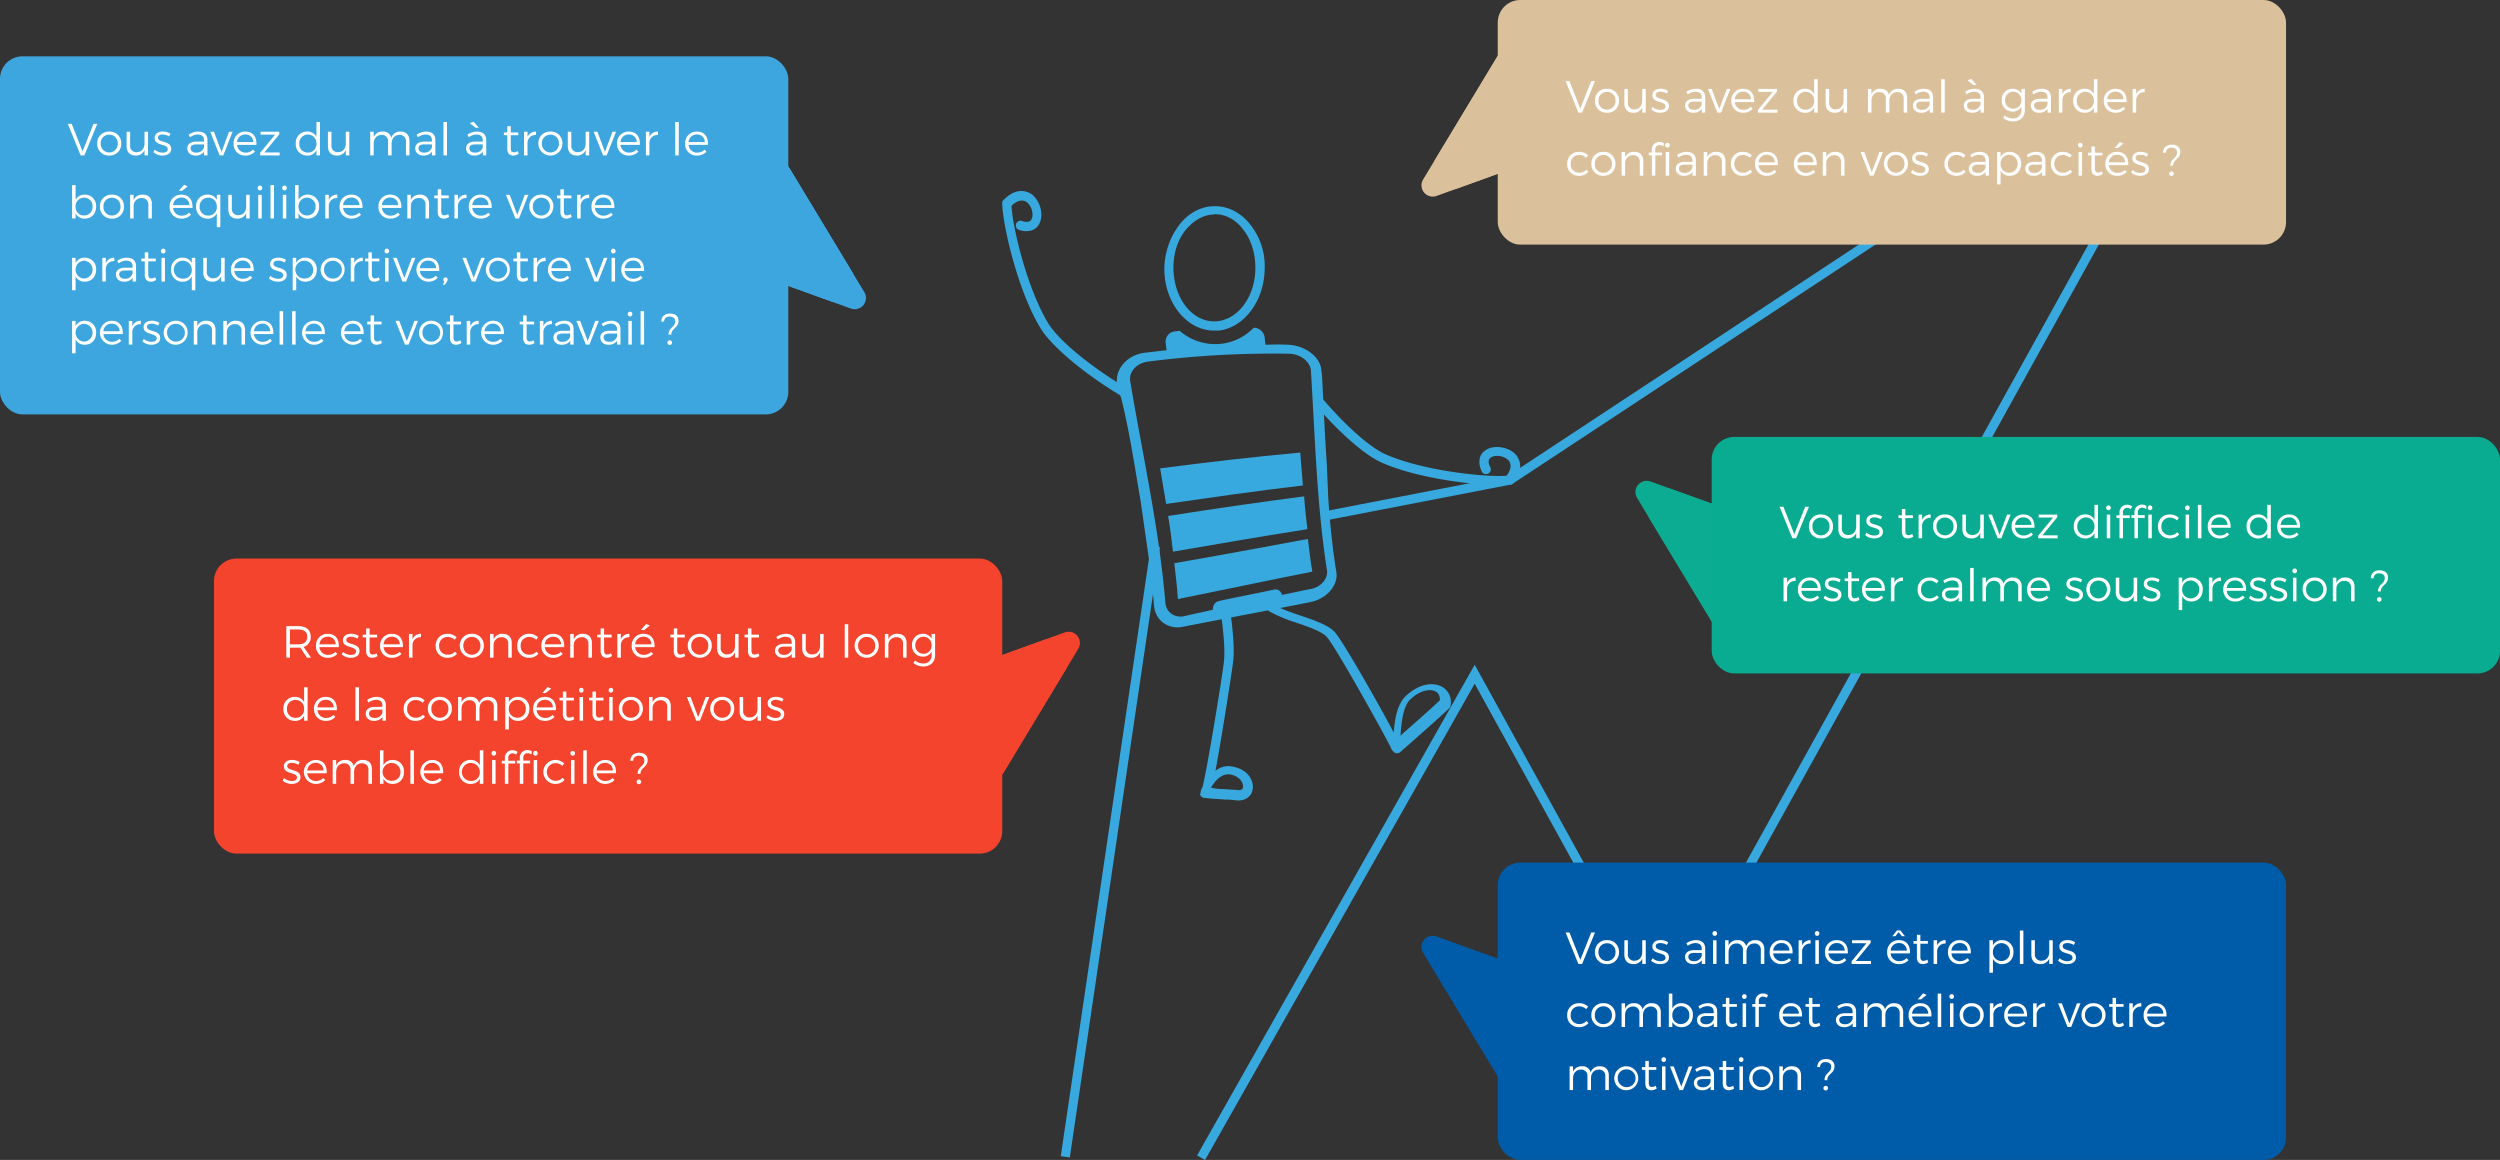
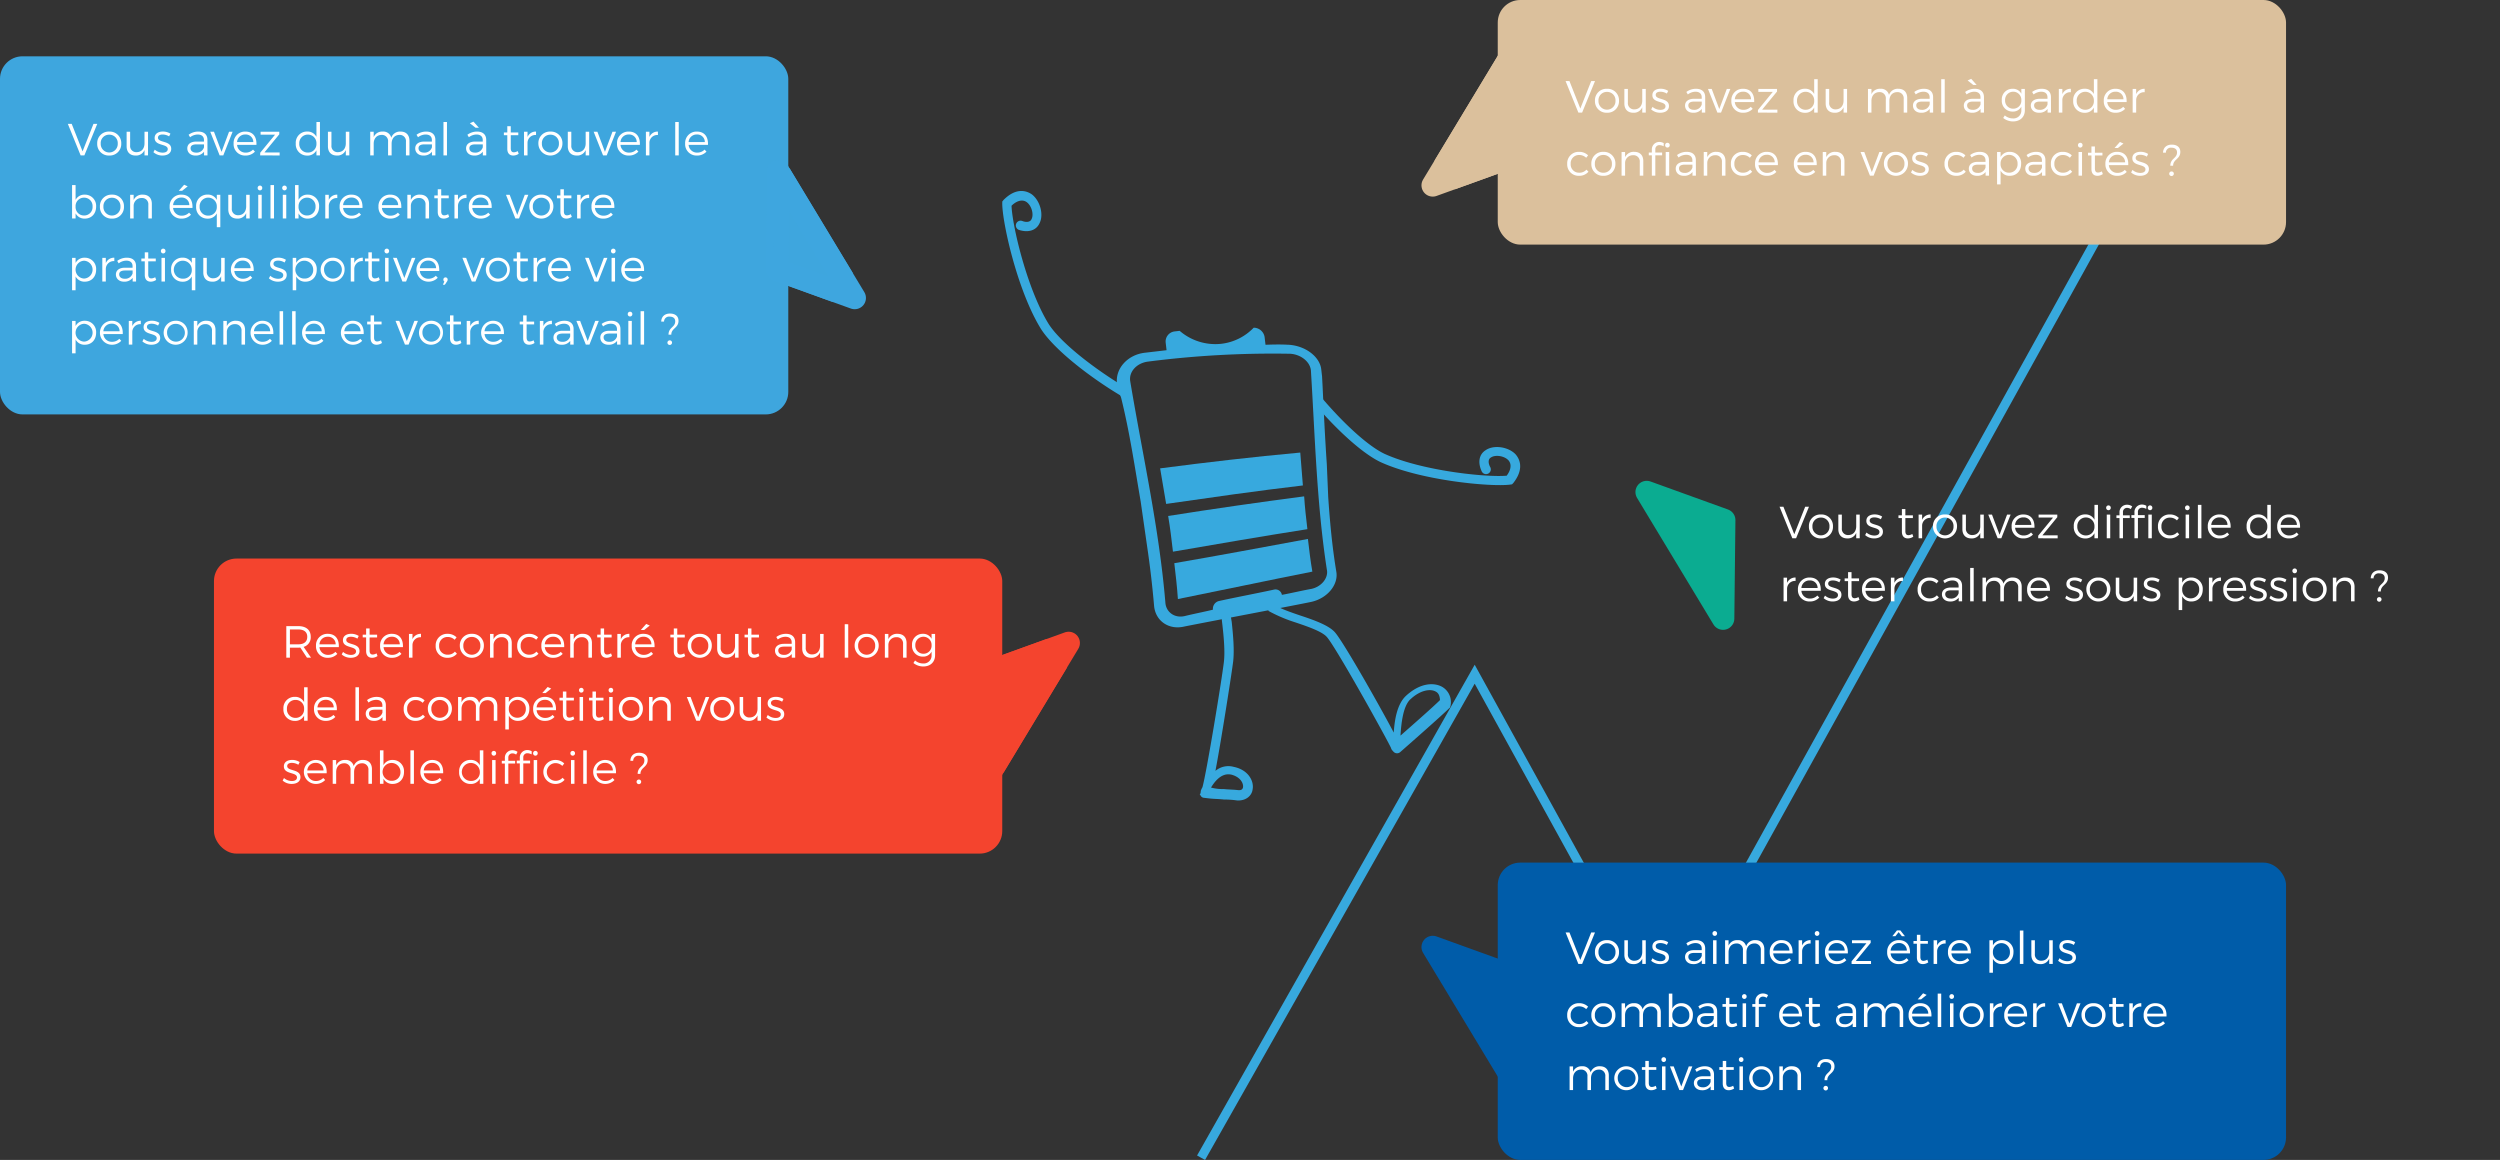
<svg xmlns="http://www.w3.org/2000/svg" width="1110" height="515.008" viewBox="0 0 1110 515.008">
  <rect x="0" y="0" width="1110" height="515.008" fill="#333333" stroke="none" />
  <defs>
    <clipPath id="clip-path">
      <rect id="Rectangle_6442" data-name="Rectangle 6442" width="61.176" height="33.327" transform="translate(0 0)" fill="#dbc09c" stroke="#dbc09c" stroke-linejoin="round" stroke-width="10" />
    </clipPath>
    <clipPath id="clip-path-2">
      <rect id="Rectangle_6442-2" data-name="Rectangle 6442" width="61.176" height="33.328" fill="#0bac91" stroke="#0bac91" stroke-linejoin="round" stroke-width="10" />
    </clipPath>
    <clipPath id="clip-path-3">
      <rect id="Rectangle_6442-3" data-name="Rectangle 6442" width="61.176" height="33.328" transform="translate(0 0)" fill="#f4442e" stroke="#f4442e" stroke-linejoin="round" stroke-width="10" />
    </clipPath>
    <clipPath id="clip-path-4">
      <rect id="Rectangle_6442-4" data-name="Rectangle 6442" width="61.176" height="33.328" fill="#3ea6de" stroke="#3ea6df" stroke-linejoin="round" stroke-width="10" />
    </clipPath>
  </defs>
  <g id="Groupe_490" data-name="Groupe 490" transform="translate(3171 -12042.437)">
    <g id="Groupe_486" data-name="Groupe 486">
      <path id="Tracé_296" data-name="Tracé 296" d="M41.689,99.9c.32,1.946.369,3.862.653,6.079.686,5.811,1.274,12.43.74,17.005-.916,7.809-7.619,48.777-9.516,55.648a10.609,10.609,0,0,0-.726,1.553l-.033.268c-.033.271-.033.271-.062.539l-.033.268-.363.778.268.03a1.829,1.829,0,0,0,1.491,1.266l2.691.317c1.884.22,4.068.2,6.223.455a41.957,41.957,0,0,1,5.955.423c4.068.2,6.538-2.236,6.852-4.928.71-3.738-1.984-8.692-8.383-9.988a8.891,8.891,0,0,0-8.12,1.778c2.873-15.216,7.383-44.435,7.857-48.473.6-5.115.008-11.733-.645-17.813a28.432,28.432,0,0,1-.542-4.7Zm-4.323,78.906c1.361-2.3,4.288-6.321,8.326-5.849l.537.065c4.245,1.041,5.546,3.922,5.356,5.537-.157,1.347-1.266,1.491-2.342,1.363-2.155-.252-4.339-.236-6.223-.455a19.965,19.965,0,0,1-5.654-.661" transform="translate(-2670.67 12213.313)" fill="#37a9de" />
      <path id="Tracé_297" data-name="Tracé 297" d="M43.532,101.472a66.472,66.472,0,0,0,12.148,5.2c5.638,1.9,11.836,4.033,13.983,6.478,4.114,4.684,26.473,44.928,28.495,49.284a2.438,2.438,0,0,0,.691,1.2l.358.407a2.139,2.139,0,0,0,3.06.2c5.293-4.651,17.921-15.739,21.61-19.342l.409-.358.228-.561a7.843,7.843,0,0,0-3.662-8.69c-3.524-1.957-9.668-1.97-16.208,4.136-3.895,3.781-4.928,10.82-5.274,16.176-6.5-12.33-22.358-40.247-26.115-44.524-2.683-3.055-9.061-5.388-15.645-7.543-4.131-1.42-8.264-2.841-10.666-4.342ZM106.66,140.9l.61-.537c4.277-3.757,8.535-4.247,10.755-2.952,1.3.661,1.789,2.036,1.87,3.77-3.285,3.244-11.633,10.576-17.539,15.764.323-4.974,1.022-12.8,4.3-16.046" transform="translate(-2651.542 12212.102)" fill="#37a9de" />
      <path id="Tracé_298" data-name="Tracé 298" d="M28.185,99.052c.632,5.383,1.26,10.769,1.591,15.916,19.732-3.949,39.431-8.164,59.7-12.175-.838-4.814-1.4-9.66-1.97-14.506C67.475,92,47.979,95.642,28.185,99.052" transform="translate(-2677.792 12193.442)" fill="#37a9de" />
      <path id="Tracé_299" data-name="Tracé 299" d="M88.993,95.878c-.566-4.846-1.136-9.692-1.434-14.568-20.7,2.7-40.017,5.5-60.38,8.706.9,5.353,1.5,10.468,2.128,15.853,19.794-3.41,39.32-6.787,59.686-9.991" transform="translate(-2679.512 12181.511)" fill="#37a9de" />
      <path id="Tracé_300" data-name="Tracé 300" d="M25.863,81.148c.9,5.353,1.767,10.435,2.667,15.788,20.667-2.965,39.984-5.773,60.713-8.2-.3-4.876-.865-9.722-1.163-14.6C66.75,76.088,47.1,78.389,25.863,81.148" transform="translate(-2681.763 12169.24)" fill="#37a9de" />
      <path id="Tracé_301" data-name="Tracé 301" d="M112.05,161.217c.71,3.738-2.648,7.679-7.193,8.484-4.277.775-8.522,1.816-12.8,2.591a2.861,2.861,0,0,0-3.545-2.315c-8.251,1.783-16.265,3.269-24.247,5.022a3.533,3.533,0,0,0-2.819,3.876c-4.245,1.043-8.251,1.786-12.5,2.827-4.513,1.076-8.391-1.746-8.627-6.085-2.8-33.238-10.113-65.4-15.574-98.055-.772-4.277,2.857-8.248,7.971-8.847a435.128,435.128,0,0,1,62.359-3.48c4.909-.03,9.386,3.266,9.86,7.3,1.851,29.8,2.594,59.461,7.107,88.677m-79.8-10.305c1.277,8.584,2.317,17.466,3.057,26.112.518,6.762,6.47,10.977,13.373,9.351,6.131-1.263,51.246-9.82,56.566-10.988,7.174-1.659,11.929-7.673,11-13.295-1.832-10.974-2.854-22.044-3.608-33.146l-.626-14.663c-.783-11.368-1.331-23.039-1.881-34.71l-.233-4.339c-.095-.8-.222-1.884-.317-2.691-.423-5.952-7.307-11.151-15.241-11.313-3.293-.16-6.285-.084-9.549.027-.125-1.079-.252-2.155-.409-3.5a4.911,4.911,0,0,0-4.844-4.071,23.662,23.662,0,0,1-14.444,7.15,24.244,24.244,0,0,1-18.412-5.76l-2.155.252a4.516,4.516,0,0,0-4.071,4.844c.125,1.076.282,2.423.409,3.5L31.174,64.8C23.368,65.718,17.839,72.1,18.9,78.793a7.55,7.55,0,0,0,.553,2.393L20.7,84.859c3.74,15.065,6.05,30.677,8.652,45.925" transform="translate(-2693.902 12134.259)" fill="#37a9de" />
-       <path id="Tracé_302" data-name="Tracé 302" d="M48.36,89.007c.808-.092,1.645.081,2.453-.014C61.85,87.7,70.851,76,71.1,61.786A29.653,29.653,0,0,0,65,42.306c-4.193-5.513-9.717-8.413-15.734-8.527S37.575,36.511,33.3,41.924a32.9,32.9,0,0,0-6.741,19.344c-.182,14.758,9.5,27.543,21.805,27.738M30.593,60.8c.051-6.556,2.082-12.525,5.678-16.767,3.122-3.64,6.939-6,10.977-6.47l1.884-.22c4.64,0,9.294,2.458,12.552,6.99,3.529,4.5,5.331,10.565,5.28,17.119-.1,13.113-8.421,23.638-18.539,23.456S30.49,73.907,30.593,60.8" transform="translate(-2680.585 12100.207)" fill="#37a9de" />
      <path id="Tracé_303" data-name="Tracé 303" d="M51.52,70.156c9.495,10.939,20.472,21,28.405,24.741,18.011,8.2,48.75,11.015,57.333,9.972l.968-.144.594-.621c5.3-6.79,2.29-11.208.922-12.753-3.228-3.32-9.676-4.263-13.257-1.759-2.99,1.886-3.513,5.537-1.727,9.375a2.116,2.116,0,1,0,3.838-1.783c-1.136-2.036-.932-3.738.266-4.372,1.789-1.252,5.8-.859,7.79,1.279,1.743,2.019.716,4.833-.816,6.806-9.074.813-37.637-2.174-54.176-9.676-8.023-3.786-19.8-15.075-29.449-26.727Z" transform="translate(-2637.879 12152.748)" fill="#37a9de" />
      <path id="Tracé_304" data-name="Tracé 304" d="M55.878,119.2C41.545,110.8,26.012,98.8,20.61,90.342c-9.549-15.449-16.146-43.4-16.493-52.5,1.764-1.77,4.421-3.147,6.649-1.675,2.374,1.7,3.274,5.627,2.258,7.562-.474,1.271-2.139,1.689-4.3.819A2.117,2.117,0,0,0,7.44,48.58c4.036,1.282,7.589.3,9.08-2.906,2.03-3.87.274-10.145-3.431-12.923-1.708-1.163-6.472-3.586-12.53,2.537l-.539.667L0,36.93c.057,8.649,6.76,38.778,17.184,55.6,6.123,9.587,23.429,22.9,38.911,31.652Z" transform="translate(-2726 12095.95)" fill="#37a9de" />
      <path id="Tracé_305" data-name="Tracé 305" d="M541.223,8.4l-248.3,448.189L208.592,303.556,88.884,515.008l-3.559-1.962L208.6,295.14,292.93,448.186,541.228,0,543,3.22" transform="translate(-2724.834 12042.437)" fill="#37a9de" />
-       <path id="Tracé_441" data-name="Tracé 441" d="M122.241-1.1,396.12,0V4.063l-273.879-1.1Z" transform="translate(-2716.3 12676.927) rotate(-81.832)" fill="#37a9de" />
-       <path id="Tracé_306" data-name="Tracé 306" d="M53.354,229.545l-.772-3.992,82.077-15.886L451.335.924l2.239,3.393L136.219,213.5Z" transform="translate(-2636.064 12044.017)" fill="#37a9de" />
      <rect id="Rectangle_6569" data-name="Rectangle 6569" width="350" height="159" rx="10" transform="translate(-3171 12067.437)" fill="#3ea6de" />
      <path id="Tracé_510" data-name="Tracé 510" d="M.12,6,5.8,20H7.46L13.18,6H11.5L6.66,18.2,1.84,6ZM18.5,9.42a5.1,5.1,0,0,0-5.34,5.3,5.114,5.114,0,0,0,5.34,5.34,5.114,5.114,0,0,0,5.34-5.34A5.1,5.1,0,0,0,18.5,9.42Zm0,1.38a3.709,3.709,0,0,1,3.78,3.94,3.784,3.784,0,1,1-7.56,0A3.709,3.709,0,0,1,18.5,10.8ZM34.16,9.48v5.16c0,2.28-1.28,3.88-3.46,3.92a2.724,2.724,0,0,1-2.92-3V9.48H26.22v6.48c0,2.54,1.48,4.1,3.94,4.1a4.019,4.019,0,0,0,4-2.44V20h1.56V9.48Zm10.92,2.08.6-1.2a6.261,6.261,0,0,0-3.36-.96c-1.92,0-3.66.86-3.66,2.86-.02,3.72,5.88,2.42,5.82,4.98-.02,1.06-1.02,1.54-2.26,1.54a5.337,5.337,0,0,1-3.5-1.34l-.6,1.14a5.947,5.947,0,0,0,4.04,1.48c2.02,0,3.86-.92,3.86-2.98,0-3.78-5.88-2.56-5.88-4.94,0-1,.9-1.42,2.08-1.42A5.546,5.546,0,0,1,45.08,11.56ZM62.12,20l-.02-6.96c-.02-2.24-1.46-3.62-4.06-3.62a7.069,7.069,0,0,0-4.3,1.42l.66,1.1a5.726,5.726,0,0,1,3.34-1.22c1.86,0,2.82.94,2.82,2.48v.66H57.1c-2.48.02-3.94,1.18-3.94,3.02,0,1.8,1.4,3.18,3.58,3.18a4.539,4.539,0,0,0,3.86-1.7V20Zm-5.08-1.24c-1.48,0-2.42-.78-2.42-1.94,0-1.18.92-1.72,2.68-1.72h3.28v1.28A3.381,3.381,0,0,1,57.04,18.76Zm6.3-9.28L67.52,20h1.62L73.28,9.48H71.7l-3.34,8.94L65,9.48Zm15.6-.06a5.057,5.057,0,0,0-5.22,5.32,5.04,5.04,0,0,0,5.24,5.32,5.6,5.6,0,0,0,4.24-1.74l-.86-.9a4.416,4.416,0,0,1-3.26,1.34,3.718,3.718,0,0,1-3.82-3.44h8.6C84.02,11.76,82.34,9.42,78.94,9.42Zm-3.68,4.66a3.553,3.553,0,0,1,3.68-3.36,3.321,3.321,0,0,1,3.52,3.36Zm18.9,5.94V18.7l-6.76-.02L94,10.64V9.48H85.7v1.3l6.42.02-6.6,8.04V20ZM110.5,5.16v6.6a4.408,4.408,0,0,0-4.12-2.36,4.965,4.965,0,0,0-5.06,5.32,5,5,0,0,0,5.08,5.36,4.4,4.4,0,0,0,4.1-2.34V20h1.56V5.16Zm-3.8,13.58a3.752,3.752,0,0,1-3.82-3.98,3.815,3.815,0,1,1,7.62,0A3.747,3.747,0,0,1,106.7,18.74Zm16.84-9.26v5.16c0,2.28-1.28,3.88-3.46,3.92a2.724,2.724,0,0,1-2.92-3V9.48H115.6v6.48c0,2.54,1.48,4.1,3.94,4.1a4.019,4.019,0,0,0,4-2.44V20h1.56V9.48Zm24.34-.06a4.071,4.071,0,0,0-4.16,2.74,3.572,3.572,0,0,0-3.78-2.74,4.046,4.046,0,0,0-4.02,2.44V9.48h-1.54V20h1.54V14.82c0-2.28,1.3-3.86,3.46-3.92a2.72,2.72,0,0,1,2.92,3.02V20h1.58V14.82c0-2.28,1.26-3.86,3.44-3.92a2.73,2.73,0,0,1,2.92,3.02V20h1.56V13.52C151.8,10.96,150.34,9.42,147.88,9.42ZM163.32,20l-.02-6.96c-.02-2.24-1.46-3.62-4.06-3.62a7.069,7.069,0,0,0-4.3,1.42l.66,1.1a5.726,5.726,0,0,1,3.34-1.22c1.86,0,2.82.94,2.82,2.48v.66H158.3c-2.48.02-3.94,1.18-3.94,3.02,0,1.8,1.4,3.18,3.58,3.18a4.539,4.539,0,0,0,3.86-1.7V20Zm-5.08-1.24c-1.48,0-2.42-.78-2.42-1.94,0-1.18.92-1.72,2.68-1.72h3.28v1.28A3.381,3.381,0,0,1,158.24,18.76Zm8.66-13.6V20h1.56V5.16ZM182.62,7.7,180.22,5l-1.6.72,2.5,1.98ZM185.9,20l-.02-6.96c-.02-2.24-1.46-3.62-4.06-3.62a7.069,7.069,0,0,0-4.3,1.42l.66,1.1a5.726,5.726,0,0,1,3.34-1.22c1.86,0,2.82.94,2.82,2.48v.66h-3.46c-2.48.02-3.94,1.18-3.94,3.02,0,1.8,1.4,3.18,3.58,3.18a4.539,4.539,0,0,0,3.86-1.7V20Zm-5.08-1.24c-1.48,0-2.42-.78-2.42-1.94,0-1.18.92-1.72,2.68-1.72h3.28v1.28A3.381,3.381,0,0,1,180.82,18.76Zm19.04-.68a3.593,3.593,0,0,1-1.68.54c-.9,0-1.4-.52-1.4-1.8v-5.8h3.34V9.8h-3.34V7.04h-1.54V9.8h-1.52v1.22h1.52v6.06c0,2.08,1.14,3,2.68,2.98a4.224,4.224,0,0,0,2.38-.78Zm4.36-6.26V9.48h-1.56V20h1.56V14.4A3.5,3.5,0,0,1,208,10.94V9.42A3.937,3.937,0,0,0,204.22,11.82Zm10.16-2.4a5.1,5.1,0,0,0-5.34,5.3,5.34,5.34,0,0,0,10.68,0A5.1,5.1,0,0,0,214.38,9.42Zm0,1.38a3.709,3.709,0,0,1,3.78,3.94,3.784,3.784,0,1,1-7.56,0A3.709,3.709,0,0,1,214.38,10.8Zm15.66-1.32v5.16c0,2.28-1.28,3.88-3.46,3.92a2.724,2.724,0,0,1-2.92-3V9.48H222.1v6.48c0,2.54,1.48,4.1,3.94,4.1a4.019,4.019,0,0,0,4-2.44V20h1.56V9.48Zm3.54,0L237.76,20h1.62l4.14-10.52h-1.58l-3.34,8.94-3.36-8.94Zm15.6-.06a5.057,5.057,0,0,0-5.22,5.32,5.04,5.04,0,0,0,5.24,5.32,5.6,5.6,0,0,0,4.24-1.74l-.86-.9a4.416,4.416,0,0,1-3.26,1.34,3.718,3.718,0,0,1-3.82-3.44h8.6C254.26,11.76,252.58,9.42,249.18,9.42Zm-3.68,4.66a3.553,3.553,0,0,1,3.68-3.36,3.321,3.321,0,0,1,3.52,3.36Zm12.84-2.26V9.48h-1.56V20h1.56V14.4a3.5,3.5,0,0,1,3.78-3.46V9.42A3.937,3.937,0,0,0,258.34,11.82ZM269.8,5.16V20h1.56V5.16Zm9.62,4.26a5.057,5.057,0,0,0-5.22,5.32,5.04,5.04,0,0,0,5.24,5.32,5.6,5.6,0,0,0,4.24-1.74l-.86-.9a4.415,4.415,0,0,1-3.26,1.34,3.718,3.718,0,0,1-3.82-3.44h8.6C284.5,11.76,282.82,9.42,279.42,9.42Zm-3.68,4.66a3.553,3.553,0,0,1,3.68-3.36,3.321,3.321,0,0,1,3.52,3.36ZM7.62,37.42a4.4,4.4,0,0,0-4.06,2.32V33.16H2V48H3.56V45.74a4.416,4.416,0,0,0,4.1,2.32c2.98,0,5.02-2.18,5.02-5.3A4.982,4.982,0,0,0,7.62,37.42Zm-.28,9.26a3.715,3.715,0,0,1-3.78-3.96,3.726,3.726,0,0,1,3.78-3.96,3.733,3.733,0,0,1,3.76,3.96A3.722,3.722,0,0,1,7.34,46.68ZM19.7,37.42a5.1,5.1,0,0,0-5.34,5.3,5.114,5.114,0,0,0,5.34,5.34,5.114,5.114,0,0,0,5.34-5.34A5.1,5.1,0,0,0,19.7,37.42Zm0,1.38a3.709,3.709,0,0,1,3.78,3.94,3.784,3.784,0,1,1-7.56,0A3.709,3.709,0,0,1,19.7,38.8Zm13.72-1.38a4.159,4.159,0,0,0-4.08,2.38V37.48H27.78V48h1.56V42.36a3.449,3.449,0,0,1,3.54-3.44,2.75,2.75,0,0,1,2.98,3V48h1.56V41.52C37.42,38.96,35.94,37.42,33.42,37.42Zm19.92-3.68-1.58-.72-2.4,2.7h1.5Zm-2.8,3.68a5.057,5.057,0,0,0-5.22,5.32,5.04,5.04,0,0,0,5.24,5.32,5.6,5.6,0,0,0,4.24-1.74l-.86-.9a4.416,4.416,0,0,1-3.26,1.34,3.718,3.718,0,0,1-3.82-3.44h8.6C55.62,39.76,53.94,37.42,50.54,37.42Zm-3.68,4.66a3.553,3.553,0,0,1,3.68-3.36,3.321,3.321,0,0,1,3.52,3.36Zm19.4-4.6v2.28a4.408,4.408,0,0,0-4.12-2.36,4.965,4.965,0,0,0-5.06,5.32,5,5,0,0,0,5.08,5.36,4.4,4.4,0,0,0,4.1-2.34v6.14h1.56V37.48Zm-3.8,9.26a3.752,3.752,0,0,1-3.82-3.98,3.815,3.815,0,1,1,7.62,0A3.747,3.747,0,0,1,62.46,46.74ZM79.3,37.48v5.16c0,2.28-1.28,3.88-3.46,3.92a2.724,2.724,0,0,1-2.92-3V37.48H71.36v6.48c0,2.54,1.48,4.1,3.94,4.1a4.019,4.019,0,0,0,4-2.44V48h1.56V37.48Zm6.12-4.08a1.009,1.009,0,0,0-1.02,1.06,1.021,1.021,0,1,0,2.04,0A1.009,1.009,0,0,0,85.42,33.4Zm-.76,4.08V48H86.2V37.48Zm5.44-4.32V48h1.56V33.16Zm6.22.24a1.009,1.009,0,0,0-1.02,1.06,1.021,1.021,0,1,0,2.04,0A1.009,1.009,0,0,0,96.32,33.4Zm-.76,4.08V48H97.1V37.48Zm11.06-.06a4.4,4.4,0,0,0-4.06,2.32V33.16H101V48h1.56V45.74a4.416,4.416,0,0,0,4.1,2.32c2.98,0,5.02-2.18,5.02-5.3A4.982,4.982,0,0,0,106.62,37.42Zm-.28,9.26a3.715,3.715,0,0,1-3.78-3.96,3.775,3.775,0,1,1,7.54,0A3.722,3.722,0,0,1,106.34,46.68Zm9.64-6.86V37.48h-1.56V48h1.56V42.4a3.5,3.5,0,0,1,3.78-3.46V37.42A3.937,3.937,0,0,0,115.98,39.82Zm10.04-2.4a5.057,5.057,0,0,0-5.22,5.32,5.04,5.04,0,0,0,5.24,5.32,5.6,5.6,0,0,0,4.24-1.74l-.86-.9a4.416,4.416,0,0,1-3.26,1.34,3.718,3.718,0,0,1-3.82-3.44h8.6C131.1,39.76,129.42,37.42,126.02,37.42Zm-3.68,4.66a3.553,3.553,0,0,1,3.68-3.36,3.321,3.321,0,0,1,3.52,3.36Zm20.92-4.66a5.057,5.057,0,0,0-5.22,5.32,5.04,5.04,0,0,0,5.24,5.32,5.6,5.6,0,0,0,4.24-1.74l-.86-.9a4.416,4.416,0,0,1-3.26,1.34,3.718,3.718,0,0,1-3.82-3.44h8.6C148.34,39.76,146.66,37.42,143.26,37.42Zm-3.68,4.66a3.553,3.553,0,0,1,3.68-3.36,3.321,3.321,0,0,1,3.52,3.36Zm16.92-4.66a4.159,4.159,0,0,0-4.08,2.38V37.48h-1.56V48h1.56V42.36a3.449,3.449,0,0,1,3.54-3.44,2.75,2.75,0,0,1,2.98,3V48h1.56V41.52C160.5,38.96,159.02,37.42,156.5,37.42Zm12.48,8.66a3.593,3.593,0,0,1-1.68.54c-.9,0-1.4-.52-1.4-1.8v-5.8h3.34V37.8H165.9V35.04h-1.54V37.8h-1.52v1.22h1.52v6.06c0,2.08,1.14,3,2.68,2.98a4.224,4.224,0,0,0,2.38-.78Zm4.36-6.26V37.48h-1.56V48h1.56V42.4a3.5,3.5,0,0,1,3.78-3.46V37.42A3.937,3.937,0,0,0,173.34,39.82Zm10.04-2.4a5.057,5.057,0,0,0-5.22,5.32,5.04,5.04,0,0,0,5.24,5.32,5.6,5.6,0,0,0,4.24-1.74l-.86-.9a4.416,4.416,0,0,1-3.26,1.34,3.718,3.718,0,0,1-3.82-3.44h8.6C188.46,39.76,186.78,37.42,183.38,37.42Zm-3.68,4.66a3.553,3.553,0,0,1,3.68-3.36,3.321,3.321,0,0,1,3.52,3.36Zm14.94-4.6L198.82,48h1.62l4.14-10.52H203l-3.34,8.94-3.36-8.94Zm15.72-.06a5.1,5.1,0,0,0-5.34,5.3,5.34,5.34,0,0,0,10.68,0A5.1,5.1,0,0,0,210.36,37.42Zm0,1.38a3.709,3.709,0,0,1,3.78,3.94,3.784,3.784,0,1,1-7.56,0A3.709,3.709,0,0,1,210.36,38.8Zm13.08,7.28a3.593,3.593,0,0,1-1.68.54c-.9,0-1.4-.52-1.4-1.8v-5.8h3.34V37.8h-3.34V35.04h-1.54V37.8H217.3v1.22h1.52v6.06c0,2.08,1.14,3,2.68,2.98a4.224,4.224,0,0,0,2.38-.78Zm4.36-6.26V37.48h-1.56V48h1.56V42.4a3.5,3.5,0,0,1,3.78-3.46V37.42A3.937,3.937,0,0,0,227.8,39.82Zm10.04-2.4a5.057,5.057,0,0,0-5.22,5.32,5.04,5.04,0,0,0,5.24,5.32,5.6,5.6,0,0,0,4.24-1.74l-.86-.9a4.416,4.416,0,0,1-3.26,1.34,3.718,3.718,0,0,1-3.82-3.44h8.6C242.92,39.76,241.24,37.42,237.84,37.42Zm-3.68,4.66a3.553,3.553,0,0,1,3.68-3.36,3.321,3.321,0,0,1,3.52,3.36ZM7.62,65.42a4.4,4.4,0,0,0-4.06,2.32V65.48H2v14.4H3.56V73.74a4.416,4.416,0,0,0,4.1,2.32c2.98,0,5.02-2.18,5.02-5.3A4.982,4.982,0,0,0,7.62,65.42Zm-.28,9.26a3.964,3.964,0,0,1,0-7.92,3.965,3.965,0,0,1,0,7.92Zm9.64-6.86V65.48H15.42V76h1.56V70.4a3.5,3.5,0,0,1,3.78-3.46V65.42A3.937,3.937,0,0,0,16.98,67.82ZM30.42,76l-.02-6.96c-.02-2.24-1.46-3.62-4.06-3.62a7.069,7.069,0,0,0-4.3,1.42l.66,1.1a5.726,5.726,0,0,1,3.34-1.22c1.86,0,2.82.94,2.82,2.48v.66H25.4c-2.48.02-3.94,1.18-3.94,3.02,0,1.8,1.4,3.18,3.58,3.18a4.539,4.539,0,0,0,3.86-1.7V76Zm-5.08-1.24c-1.48,0-2.42-.78-2.42-1.94,0-1.18.92-1.72,2.68-1.72h3.28v1.28A3.381,3.381,0,0,1,25.34,74.76Zm13.56-.68a3.593,3.593,0,0,1-1.68.54c-.9,0-1.4-.52-1.4-1.8v-5.8h3.34V65.8H35.82V63.04H34.28V65.8H32.76v1.22h1.52v6.06c0,2.08,1.14,3,2.68,2.98a4.224,4.224,0,0,0,2.38-.78ZM42.46,61.4a1.009,1.009,0,0,0-1.02,1.06,1.021,1.021,0,1,0,2.04,0A1.009,1.009,0,0,0,42.46,61.4Zm-.76,4.08V76h1.54V65.48Zm13.46,0v2.28a4.408,4.408,0,0,0-4.12-2.36,4.965,4.965,0,0,0-5.06,5.32,5,5,0,0,0,5.08,5.36,4.4,4.4,0,0,0,4.1-2.34v6.14h1.56V65.48Zm-3.8,9.26a3.995,3.995,0,1,1,3.8-3.98A3.752,3.752,0,0,1,51.36,74.74ZM68.2,65.48v5.16c0,2.28-1.28,3.88-3.46,3.92a2.724,2.724,0,0,1-2.92-3V65.48H60.26v6.48c0,2.54,1.48,4.1,3.94,4.1a4.019,4.019,0,0,0,4-2.44V76h1.56V65.48Zm9.52-.06a5.321,5.321,0,0,0,.02,10.64,5.6,5.6,0,0,0,4.24-1.74l-.86-.9a4.416,4.416,0,0,1-3.26,1.34,3.718,3.718,0,0,1-3.82-3.44h8.6C82.8,67.76,81.12,65.42,77.72,65.42Zm-3.68,4.66a3.553,3.553,0,0,1,3.68-3.36,3.321,3.321,0,0,1,3.52,3.36Zm22.32-2.52.6-1.2a6.26,6.26,0,0,0-3.36-.96c-1.92,0-3.66.86-3.66,2.86-.02,3.72,5.88,2.42,5.82,4.98-.02,1.06-1.02,1.54-2.26,1.54A5.337,5.337,0,0,1,90,73.44l-.6,1.14a5.947,5.947,0,0,0,4.04,1.48c2.02,0,3.86-.92,3.86-2.98,0-3.78-5.88-2.56-5.88-4.94,0-1,.9-1.42,2.08-1.42A5.546,5.546,0,0,1,96.36,67.56Zm9.22-2.14a4.4,4.4,0,0,0-4.06,2.32V65.48H99.96v14.4h1.56V73.74a4.416,4.416,0,0,0,4.1,2.32c2.98,0,5.02-2.18,5.02-5.3A4.982,4.982,0,0,0,105.58,65.42Zm-.28,9.26a3.965,3.965,0,1,1,3.76-3.96A3.715,3.715,0,0,1,105.3,74.68Zm12.36-9.26a5.32,5.32,0,1,0,5.34,5.3A5.1,5.1,0,0,0,117.66,65.42Zm0,1.38a3.954,3.954,0,1,1-3.78,3.94A3.709,3.709,0,0,1,117.66,66.8Zm9.64,1.02V65.48h-1.56V76h1.56V70.4a3.5,3.5,0,0,1,3.78-3.46V65.42A3.937,3.937,0,0,0,127.3,67.82Zm10.88,6.26a3.593,3.593,0,0,1-1.68.54c-.9,0-1.4-.52-1.4-1.8v-5.8h3.34V65.8H135.1V63.04h-1.54V65.8h-1.52v1.22h1.52v6.06c0,2.08,1.14,3,2.68,2.98a4.224,4.224,0,0,0,2.38-.78Zm3.56-12.68a1.009,1.009,0,0,0-1.02,1.06,1.021,1.021,0,1,0,2.04,0A1.009,1.009,0,0,0,141.74,61.4Zm-.76,4.08V76h1.54V65.48Zm3.52,0L148.68,76h1.62l4.14-10.52h-1.58l-3.34,8.94-3.36-8.94Zm15.6-.06a5.321,5.321,0,0,0,.02,10.64,5.6,5.6,0,0,0,4.24-1.74l-.86-.9a4.416,4.416,0,0,1-3.26,1.34,3.718,3.718,0,0,1-3.82-3.44h8.6C165.18,67.76,163.5,65.42,160.1,65.42Zm-3.68,4.66a3.553,3.553,0,0,1,3.68-3.36,3.321,3.321,0,0,1,3.52,3.36Zm11.38,4.08a.942.942,0,0,0-.94,1,.891.891,0,0,0,.44.82l-.66,1.44h.88l.94-1.42a1.434,1.434,0,0,0,.3-.84A.946.946,0,0,0,167.8,74.16Zm7.5-8.68L179.48,76h1.62l4.14-10.52h-1.58l-3.34,8.94-3.36-8.94Zm15.72-.06a5.32,5.32,0,1,0,5.34,5.3A5.1,5.1,0,0,0,191.02,65.42Zm0,1.38a3.954,3.954,0,1,1-3.78,3.94A3.709,3.709,0,0,1,191.02,66.8Zm13.08,7.28a3.593,3.593,0,0,1-1.68.54c-.9,0-1.4-.52-1.4-1.8v-5.8h3.34V65.8h-3.34V63.04h-1.54V65.8h-1.52v1.22h1.52v6.06c0,2.08,1.14,3,2.68,2.98a4.224,4.224,0,0,0,2.38-.78Zm4.36-6.26V65.48H206.9V76h1.56V70.4a3.5,3.5,0,0,1,3.78-3.46V65.42A3.937,3.937,0,0,0,208.46,67.82Zm10.04-2.4a5.321,5.321,0,0,0,.02,10.64,5.6,5.6,0,0,0,4.24-1.74l-.86-.9a4.416,4.416,0,0,1-3.26,1.34,3.718,3.718,0,0,1-3.82-3.44h8.6C223.58,67.76,221.9,65.42,218.5,65.42Zm-3.68,4.66a3.553,3.553,0,0,1,3.68-3.36,3.321,3.321,0,0,1,3.52,3.36Zm14.94-4.6L233.94,76h1.62l4.14-10.52h-1.58l-3.34,8.94-3.36-8.94ZM242.3,61.4a1.009,1.009,0,0,0-1.02,1.06,1.021,1.021,0,1,0,2.04,0A1.009,1.009,0,0,0,242.3,61.4Zm-.76,4.08V76h1.54V65.48Zm9.5-.06a5.321,5.321,0,0,0,.02,10.64,5.6,5.6,0,0,0,4.24-1.74l-.86-.9a4.416,4.416,0,0,1-3.26,1.34,3.718,3.718,0,0,1-3.82-3.44h8.6C256.12,67.76,254.44,65.42,251.04,65.42Zm-3.68,4.66a3.553,3.553,0,0,1,3.68-3.36,3.321,3.321,0,0,1,3.52,3.36ZM7.62,93.42a4.4,4.4,0,0,0-4.06,2.32V93.48H2v14.4H3.56v-6.14a4.416,4.416,0,0,0,4.1,2.32c2.98,0,5.02-2.18,5.02-5.3A4.982,4.982,0,0,0,7.62,93.42Zm-.28,9.26a3.964,3.964,0,0,1,0-7.92,3.965,3.965,0,0,1,0,7.92Zm12.24-9.26a5.321,5.321,0,0,0,.02,10.64,5.6,5.6,0,0,0,4.24-1.74l-.86-.9a4.416,4.416,0,0,1-3.26,1.34,3.718,3.718,0,0,1-3.82-3.44h8.6C24.66,95.76,22.98,93.42,19.58,93.42ZM15.9,98.08a3.553,3.553,0,0,1,3.68-3.36,3.321,3.321,0,0,1,3.52,3.36Zm12.84-2.26V93.48H27.18V104h1.56V98.4a3.5,3.5,0,0,1,3.78-3.46V93.42A3.937,3.937,0,0,0,28.74,95.82Zm11.44-.26.6-1.2a6.26,6.26,0,0,0-3.36-.96c-1.92,0-3.66.86-3.66,2.86-.02,3.72,5.88,2.42,5.82,4.98-.02,1.06-1.02,1.54-2.26,1.54a5.337,5.337,0,0,1-3.5-1.34l-.6,1.14a5.947,5.947,0,0,0,4.04,1.48c2.02,0,3.86-.92,3.86-2.98,0-3.78-5.88-2.56-5.88-4.94,0-1,.9-1.42,2.08-1.42A5.546,5.546,0,0,1,40.18,95.56Zm7.78-2.14a5.32,5.32,0,1,0,5.34,5.3A5.1,5.1,0,0,0,47.96,93.42Zm0,1.38a3.954,3.954,0,1,1-3.78,3.94A3.709,3.709,0,0,1,47.96,94.8Zm13.72-1.38A4.159,4.159,0,0,0,57.6,95.8V93.48H56.04V104H57.6V98.36a3.449,3.449,0,0,1,3.54-3.44,2.75,2.75,0,0,1,2.98,3V104h1.56V97.52C65.68,94.96,64.2,93.42,61.68,93.42Zm13.12,0a4.159,4.159,0,0,0-4.08,2.38V93.48H69.16V104h1.56V98.36a3.449,3.449,0,0,1,3.54-3.44,2.75,2.75,0,0,1,2.98,3V104H78.8V97.52C78.8,94.96,77.32,93.42,74.8,93.42Zm11.64,0a5.321,5.321,0,0,0,.02,10.64,5.6,5.6,0,0,0,4.24-1.74l-.86-.9a4.416,4.416,0,0,1-3.26,1.34,3.718,3.718,0,0,1-3.82-3.44h8.6C91.52,95.76,89.84,93.42,86.44,93.42Zm-3.68,4.66a3.553,3.553,0,0,1,3.68-3.36,3.321,3.321,0,0,1,3.52,3.36Zm11.38-8.92V104H95.7V89.16Zm5.56,0V104h1.56V89.16Zm9.62,4.26a5.321,5.321,0,0,0,.02,10.64,5.6,5.6,0,0,0,4.24-1.74l-.86-.9a4.416,4.416,0,0,1-3.26,1.34,3.718,3.718,0,0,1-3.82-3.44h8.6C114.4,95.76,112.72,93.42,109.32,93.42Zm-3.68,4.66a3.553,3.553,0,0,1,3.68-3.36,3.321,3.321,0,0,1,3.52,3.36Zm20.92-4.66a5.321,5.321,0,0,0,.02,10.64,5.6,5.6,0,0,0,4.24-1.74l-.86-.9a4.416,4.416,0,0,1-3.26,1.34,3.718,3.718,0,0,1-3.82-3.44h8.6C131.64,95.76,129.96,93.42,126.56,93.42Zm-3.68,4.66a3.553,3.553,0,0,1,3.68-3.36,3.321,3.321,0,0,1,3.52,3.36Zm16.28,4a3.593,3.593,0,0,1-1.68.54c-.9,0-1.4-.52-1.4-1.8v-5.8h3.34V93.8h-3.34V91.04h-1.54V93.8h-1.52v1.22h1.52v6.06c0,2.08,1.14,3,2.68,2.98a4.224,4.224,0,0,0,2.38-.78Zm6.46-8.6L149.8,104h1.62l4.14-10.52h-1.58l-3.34,8.94-3.36-8.94Zm15.72-.06a5.32,5.32,0,1,0,5.34,5.3A5.1,5.1,0,0,0,161.34,93.42Zm0,1.38a3.954,3.954,0,1,1-3.78,3.94A3.709,3.709,0,0,1,161.34,94.8Zm13.08,7.28a3.593,3.593,0,0,1-1.68.54c-.9,0-1.4-.52-1.4-1.8v-5.8h3.34V93.8h-3.34V91.04H169.8V93.8h-1.52v1.22h1.52v6.06c0,2.08,1.14,3,2.68,2.98a4.224,4.224,0,0,0,2.38-.78Zm4.36-6.26V93.48h-1.56V104h1.56V98.4a3.5,3.5,0,0,1,3.78-3.46V93.42A3.937,3.937,0,0,0,178.78,95.82Zm10.04-2.4a5.321,5.321,0,0,0,.02,10.64,5.6,5.6,0,0,0,4.24-1.74l-.86-.9a4.416,4.416,0,0,1-3.26,1.34,3.718,3.718,0,0,1-3.82-3.44h8.6C193.9,95.76,192.22,93.42,188.82,93.42Zm-3.68,4.66a3.553,3.553,0,0,1,3.68-3.36,3.321,3.321,0,0,1,3.52,3.36Zm21.76,4a3.593,3.593,0,0,1-1.68.54c-.9,0-1.4-.52-1.4-1.8v-5.8h3.34V93.8h-3.34V91.04h-1.54V93.8h-1.52v1.22h1.52v6.06c0,2.08,1.14,3,2.68,2.98a4.224,4.224,0,0,0,2.38-.78Zm4.36-6.26V93.48H209.7V104h1.56V98.4a3.5,3.5,0,0,1,3.78-3.46V93.42A3.937,3.937,0,0,0,211.26,95.82ZM224.7,104l-.02-6.96c-.02-2.24-1.46-3.62-4.06-3.62a7.069,7.069,0,0,0-4.3,1.42l.66,1.1a5.726,5.726,0,0,1,3.34-1.22c1.86,0,2.82.94,2.82,2.48v.66h-3.46c-2.48.02-3.94,1.18-3.94,3.02,0,1.8,1.4,3.18,3.58,3.18a4.539,4.539,0,0,0,3.86-1.7V104Zm-5.08-1.24c-1.48,0-2.42-.78-2.42-1.94,0-1.18.92-1.72,2.68-1.72h3.28v1.28A3.381,3.381,0,0,1,219.62,102.76Zm6.3-9.28L230.1,104h1.62l4.14-10.52h-1.58l-3.34,8.94-3.36-8.94ZM245.5,104l-.02-6.96c-.02-2.24-1.46-3.62-4.06-3.62a7.069,7.069,0,0,0-4.3,1.42l.66,1.1a5.726,5.726,0,0,1,3.34-1.22c1.86,0,2.82.94,2.82,2.48v.66h-3.46c-2.48.02-3.94,1.18-3.94,3.02,0,1.8,1.4,3.18,3.58,3.18a4.539,4.539,0,0,0,3.86-1.7V104Zm-5.08-1.24c-1.48,0-2.42-.78-2.42-1.94,0-1.18.92-1.72,2.68-1.72h3.28v1.28A3.381,3.381,0,0,1,240.42,102.76Zm9.32-13.36a1.009,1.009,0,0,0-1.02,1.06,1.021,1.021,0,1,0,2.04,0A1.009,1.009,0,0,0,249.74,89.4Zm-.76,4.08V104h1.54V93.48Zm5.44-4.32V104h1.56V89.16Zm9.16,4.62,1.26.02a2.211,2.211,0,0,1,2.5-2.22c1.44,0,2.46.68,2.46,2.06,0,2.76-2.98,2.64-2.98,5.96h1.24c0-2.92,3.2-2.9,3.2-6.16,0-2.14-1.58-3.22-3.78-3.22C265.18,90.22,263.68,91.5,263.58,93.78Zm3.84,8.34a1.022,1.022,0,1,0,.96,1.02A.979.979,0,0,0,267.42,102.12Z" transform="translate(-3141 12091.437)" fill="#fff" />
      <path id="Tracé_272" data-name="Tracé 272" d="M16.534,32.621,0,0,59.88,26.812Z" transform="translate(-2534.866 12124.73) rotate(-83)" fill="#dbc09c" stroke="#dbc09c" stroke-linejoin="round" stroke-width="10" />
      <g id="Groupe_308" data-name="Groupe 308" transform="translate(-2535.385 12125.156) rotate(-83)">
        <g id="Groupe_307" data-name="Groupe 307" clip-path="url(#clip-path)">
          <path id="Tracé_273" data-name="Tracé 273" d="M16.534,32.621,0,0,59.88,26.812Z" transform="translate(0.486 0.463)" fill="#dbc09c" stroke="#dbc09c" stroke-linejoin="round" stroke-miterlimit="10" stroke-width="10" />
        </g>
      </g>
      <path id="Tracé_272-2" data-name="Tracé 272" d="M16.534,0,0,32.621,59.88,5.809Z" transform="translate(-2407.488 12256.948) rotate(83)" fill="#0bac91" stroke="#0bac91" stroke-linejoin="round" stroke-width="10" />
      <g id="Groupe_308-2" data-name="Groupe 308" transform="translate(-2407.306 12256.437) rotate(83)">
        <g id="Groupe_307-2" data-name="Groupe 307" clip-path="url(#clip-path-2)">
-           <path id="Tracé_273-2" data-name="Tracé 273" d="M16.534,0,0,32.621,59.88,5.809Z" transform="translate(0.486 0.243)" fill="#0bac91" stroke="#0bac91" stroke-linejoin="round" stroke-miterlimit="10" stroke-width="10" />
-         </g>
+           </g>
      </g>
      <path id="Tracé_272-3" data-name="Tracé 272" d="M16.534,32.621,0,0,59.88,26.812Z" transform="translate(-2696.519 12327.924) rotate(97)" fill="#f4442e" stroke="#f4442e" stroke-linejoin="round" stroke-width="10" />
      <g id="Groupe_308-3" data-name="Groupe 308" transform="translate(-2696 12327.498) rotate(97)">
        <g id="Groupe_307-3" data-name="Groupe 307" clip-path="url(#clip-path-3)">
          <path id="Tracé_273-3" data-name="Tracé 273" d="M16.534,32.621,0,0,59.88,26.812Z" transform="translate(0.486 0.463)" fill="#f4442e" stroke="#f4442e" stroke-linejoin="round" stroke-miterlimit="10" stroke-width="10" />
        </g>
      </g>
      <path id="Tracé_272-4" data-name="Tracé 272" d="M16.534,0,0,32.621,59.88,5.809Z" transform="translate(-2823.897 12178.707) rotate(-97)" fill="#3ea6de" stroke="#3ea6df" stroke-linejoin="round" stroke-width="10" />
      <g id="Groupe_308-4" data-name="Groupe 308" transform="translate(-2824.079 12179.219) rotate(-97)">
        <g id="Groupe_307-4" data-name="Groupe 307" clip-path="url(#clip-path-4)">
          <path id="Tracé_273-4" data-name="Tracé 273" d="M16.534,0,0,32.621,59.88,5.809Z" transform="translate(0.486 0.243)" fill="#3ea6de" stroke="#3ea6df" stroke-linejoin="round" stroke-miterlimit="10" stroke-width="10" />
        </g>
      </g>
      <rect id="Rectangle_6561" data-name="Rectangle 6561" width="350" height="108.609" rx="10" transform="translate(-2506 12042.437)" fill="#dbc09c" />
      <path id="Tracé_513" data-name="Tracé 513" d="M.12,6,5.8,20H7.46L13.18,6H11.5L6.66,18.2,1.84,6ZM18.5,9.42a5.1,5.1,0,0,0-5.34,5.3,5.114,5.114,0,0,0,5.34,5.34,5.114,5.114,0,0,0,5.34-5.34A5.1,5.1,0,0,0,18.5,9.42Zm0,1.38a3.709,3.709,0,0,1,3.78,3.94,3.784,3.784,0,1,1-7.56,0A3.709,3.709,0,0,1,18.5,10.8ZM34.16,9.48v5.16c0,2.28-1.28,3.88-3.46,3.92a2.724,2.724,0,0,1-2.92-3V9.48H26.22v6.48c0,2.54,1.48,4.1,3.94,4.1a4.019,4.019,0,0,0,4-2.44V20h1.56V9.48Zm10.92,2.08.6-1.2a6.261,6.261,0,0,0-3.36-.96c-1.92,0-3.66.86-3.66,2.86-.02,3.72,5.88,2.42,5.82,4.98-.02,1.06-1.02,1.54-2.26,1.54a5.337,5.337,0,0,1-3.5-1.34l-.6,1.14a5.947,5.947,0,0,0,4.04,1.48c2.02,0,3.86-.92,3.86-2.98,0-3.78-5.88-2.56-5.88-4.94,0-1,.9-1.42,2.08-1.42A5.546,5.546,0,0,1,45.08,11.56ZM62.12,20l-.02-6.96c-.02-2.24-1.46-3.62-4.06-3.62a7.069,7.069,0,0,0-4.3,1.42l.66,1.1a5.726,5.726,0,0,1,3.34-1.22c1.86,0,2.82.94,2.82,2.48v.66H57.1c-2.48.02-3.94,1.18-3.94,3.02,0,1.8,1.4,3.18,3.58,3.18a4.539,4.539,0,0,0,3.86-1.7V20Zm-5.08-1.24c-1.48,0-2.42-.78-2.42-1.94,0-1.18.92-1.72,2.68-1.72h3.28v1.28A3.381,3.381,0,0,1,57.04,18.76Zm6.3-9.28L67.52,20h1.62L73.28,9.48H71.7l-3.34,8.94L65,9.48Zm15.6-.06a5.057,5.057,0,0,0-5.22,5.32,5.04,5.04,0,0,0,5.24,5.32,5.6,5.6,0,0,0,4.24-1.74l-.86-.9a4.416,4.416,0,0,1-3.26,1.34,3.718,3.718,0,0,1-3.82-3.44h8.6C84.02,11.76,82.34,9.42,78.94,9.42Zm-3.68,4.66a3.553,3.553,0,0,1,3.68-3.36,3.321,3.321,0,0,1,3.52,3.36Zm18.9,5.94V18.7l-6.76-.02L94,10.64V9.48H85.7v1.3l6.42.02-6.6,8.04V20ZM110.5,5.16v6.6a4.408,4.408,0,0,0-4.12-2.36,4.965,4.965,0,0,0-5.06,5.32,5,5,0,0,0,5.08,5.36,4.4,4.4,0,0,0,4.1-2.34V20h1.56V5.16Zm-3.8,13.58a3.752,3.752,0,0,1-3.82-3.98,3.815,3.815,0,1,1,7.62,0A3.747,3.747,0,0,1,106.7,18.74Zm16.84-9.26v5.16c0,2.28-1.28,3.88-3.46,3.92a2.724,2.724,0,0,1-2.92-3V9.48H115.6v6.48c0,2.54,1.48,4.1,3.94,4.1a4.019,4.019,0,0,0,4-2.44V20h1.56V9.48Zm24.34-.06a4.071,4.071,0,0,0-4.16,2.74,3.572,3.572,0,0,0-3.78-2.74,4.046,4.046,0,0,0-4.02,2.44V9.48h-1.54V20h1.54V14.82c0-2.28,1.3-3.86,3.46-3.92a2.72,2.72,0,0,1,2.92,3.02V20h1.58V14.82c0-2.28,1.26-3.86,3.44-3.92a2.73,2.73,0,0,1,2.92,3.02V20h1.56V13.52C151.8,10.96,150.34,9.42,147.88,9.42ZM163.32,20l-.02-6.96c-.02-2.24-1.46-3.62-4.06-3.62a7.069,7.069,0,0,0-4.3,1.42l.66,1.1a5.726,5.726,0,0,1,3.34-1.22c1.86,0,2.82.94,2.82,2.48v.66H158.3c-2.48.02-3.94,1.18-3.94,3.02,0,1.8,1.4,3.18,3.58,3.18a4.539,4.539,0,0,0,3.86-1.7V20Zm-5.08-1.24c-1.48,0-2.42-.78-2.42-1.94,0-1.18.92-1.72,2.68-1.72h3.28v1.28A3.381,3.381,0,0,1,158.24,18.76Zm8.66-13.6V20h1.56V5.16ZM182.62,7.7,180.22,5l-1.6.72,2.5,1.98ZM185.9,20l-.02-6.96c-.02-2.24-1.46-3.62-4.06-3.62a7.069,7.069,0,0,0-4.3,1.42l.66,1.1a5.726,5.726,0,0,1,3.34-1.22c1.86,0,2.82.94,2.82,2.48v.66h-3.46c-2.48.02-3.94,1.18-3.94,3.02,0,1.8,1.4,3.18,3.58,3.18a4.539,4.539,0,0,0,3.86-1.7V20Zm-5.08-1.24c-1.48,0-2.42-.78-2.42-1.94,0-1.18.92-1.72,2.68-1.72h3.28v1.28A3.381,3.381,0,0,1,180.82,18.76Zm21.66-9.28v2.14a4.178,4.178,0,0,0-3.92-2.2,4.7,4.7,0,0,0-4.76,5.04,4.73,4.73,0,0,0,4.8,5.08,4.152,4.152,0,0,0,3.88-2.2v1.6a3.488,3.488,0,0,1-3.8,3.64,5.4,5.4,0,0,1-3.54-1.34l-.72,1.14a6.988,6.988,0,0,0,4.32,1.54c3.2,0,5.3-1.94,5.3-5.02V9.48Zm-3.6,8.78a3.569,3.569,0,0,1-3.62-3.76,3.614,3.614,0,1,1,7.22,0A3.553,3.553,0,0,1,198.88,18.26ZM215.64,20l-.02-6.96c-.02-2.24-1.46-3.62-4.06-3.62a7.069,7.069,0,0,0-4.3,1.42l.66,1.1a5.726,5.726,0,0,1,3.34-1.22c1.86,0,2.82.94,2.82,2.48v.66h-3.46c-2.48.02-3.94,1.18-3.94,3.02,0,1.8,1.4,3.18,3.58,3.18a4.539,4.539,0,0,0,3.86-1.7V20Zm-5.08-1.24c-1.48,0-2.42-.78-2.42-1.94,0-1.18.92-1.72,2.68-1.72h3.28v1.28A3.381,3.381,0,0,1,210.56,18.76Zm10.12-6.94V9.48h-1.56V20h1.56V14.4a3.5,3.5,0,0,1,3.78-3.46V9.42A3.937,3.937,0,0,0,220.68,11.82Zm14-6.66v6.6a4.408,4.408,0,0,0-4.12-2.36,4.965,4.965,0,0,0-5.06,5.32,5,5,0,0,0,5.08,5.36,4.4,4.4,0,0,0,4.1-2.34V20h1.56V5.16Zm-3.8,13.58a3.752,3.752,0,0,1-3.82-3.98,3.815,3.815,0,1,1,7.62,0A3.747,3.747,0,0,1,230.88,18.74ZM244.3,9.42a5.057,5.057,0,0,0-5.22,5.32,5.04,5.04,0,0,0,5.24,5.32,5.6,5.6,0,0,0,4.24-1.74l-.86-.9a4.416,4.416,0,0,1-3.26,1.34,3.718,3.718,0,0,1-3.82-3.44h8.6C249.38,11.76,247.7,9.42,244.3,9.42Zm-3.68,4.66a3.553,3.553,0,0,1,3.68-3.36,3.321,3.321,0,0,1,3.52,3.36Zm12.84-2.26V9.48H251.9V20h1.56V14.4a3.5,3.5,0,0,1,3.78-3.46V9.42A3.937,3.937,0,0,0,253.46,11.82ZM9.26,40.06l.86-1.08a5.547,5.547,0,0,0-4.06-1.56A5.068,5.068,0,0,0,.84,42.74a5.046,5.046,0,0,0,5.22,5.32,5.292,5.292,0,0,0,4.22-1.82l-.9-.92a4.117,4.117,0,0,1-3.26,1.36,3.679,3.679,0,0,1-3.74-3.94,3.673,3.673,0,0,1,3.74-3.92A4.377,4.377,0,0,1,9.26,40.06Zm7.64-2.64a5.1,5.1,0,0,0-5.34,5.3,5.114,5.114,0,0,0,5.34,5.34,5.114,5.114,0,0,0,5.34-5.34A5.1,5.1,0,0,0,16.9,37.42Zm0,1.38a3.709,3.709,0,0,1,3.78,3.94A3.7,3.7,0,0,1,16.9,46.7a3.7,3.7,0,0,1-3.78-3.96A3.709,3.709,0,0,1,16.9,38.8Zm13.72-1.38a4.159,4.159,0,0,0-4.08,2.38V37.48H24.98V48h1.56V42.36a3.449,3.449,0,0,1,3.54-3.44,2.75,2.75,0,0,1,2.98,3V48h1.56V41.52C34.62,38.96,33.14,37.42,30.62,37.42Zm7.8-.88v1.18H37.06v1.24h1.36V48h1.54V38.96h3.02V37.72H39.96V36.36a1.769,1.769,0,0,1,1.86-1.92,3.945,3.945,0,0,1,1.84.52l.04-1.4a3.822,3.822,0,0,0-1.9-.54A3.311,3.311,0,0,0,38.42,36.54Zm6.92-1.02a1.021,1.021,0,0,0,1.02-1.06,1.021,1.021,0,1,0-2.04,0A1.021,1.021,0,0,0,45.34,35.52ZM44.58,48h1.54V37.48H44.58Zm13.4,0-.02-6.96c-.02-2.24-1.46-3.62-4.06-3.62a7.069,7.069,0,0,0-4.3,1.42l.66,1.1a5.726,5.726,0,0,1,3.34-1.22c1.86,0,2.82.94,2.82,2.48v.66H52.96c-2.48.02-3.94,1.18-3.94,3.02,0,1.8,1.4,3.18,3.58,3.18a4.539,4.539,0,0,0,3.86-1.7V48ZM52.9,46.76c-1.48,0-2.42-.78-2.42-1.94,0-1.18.92-1.72,2.68-1.72h3.28v1.28A3.381,3.381,0,0,1,52.9,46.76Zm14.2-9.34a4.159,4.159,0,0,0-4.08,2.38V37.48H61.46V48h1.56V42.36a3.449,3.449,0,0,1,3.54-3.44,2.75,2.75,0,0,1,2.98,3V48H71.1V41.52C71.1,38.96,69.62,37.42,67.1,37.42Zm14.84,2.64.86-1.08a5.547,5.547,0,0,0-4.06-1.56,5.068,5.068,0,0,0-5.22,5.32,5.046,5.046,0,0,0,5.22,5.32,5.292,5.292,0,0,0,4.22-1.82l-.9-.92a4.117,4.117,0,0,1-3.26,1.36,3.679,3.679,0,0,1-3.74-3.94,3.673,3.673,0,0,1,3.74-3.92A4.377,4.377,0,0,1,81.94,40.06Zm7.52-2.64a5.057,5.057,0,0,0-5.22,5.32,5.04,5.04,0,0,0,5.24,5.32,5.6,5.6,0,0,0,4.24-1.74l-.86-.9a4.416,4.416,0,0,1-3.26,1.34,3.718,3.718,0,0,1-3.82-3.44h8.6C94.54,39.76,92.86,37.42,89.46,37.42Zm-3.68,4.66a3.553,3.553,0,0,1,3.68-3.36,3.321,3.321,0,0,1,3.52,3.36Zm20.92-4.66a5.057,5.057,0,0,0-5.22,5.32,5.04,5.04,0,0,0,5.24,5.32,5.6,5.6,0,0,0,4.24-1.74l-.86-.9a4.416,4.416,0,0,1-3.26,1.34,3.718,3.718,0,0,1-3.82-3.44h8.6C111.78,39.76,110.1,37.42,106.7,37.42Zm-3.68,4.66a3.553,3.553,0,0,1,3.68-3.36,3.321,3.321,0,0,1,3.52,3.36Zm16.92-4.66a4.159,4.159,0,0,0-4.08,2.38V37.48H114.3V48h1.56V42.36a3.449,3.449,0,0,1,3.54-3.44,2.75,2.75,0,0,1,2.98,3V48h1.56V41.52C123.94,38.96,122.46,37.42,119.94,37.42Zm11.14.06L135.26,48h1.62l4.14-10.52h-1.58l-3.34,8.94-3.36-8.94Zm15.72-.06a5.1,5.1,0,0,0-5.34,5.3,5.34,5.34,0,0,0,10.68,0A5.1,5.1,0,0,0,146.8,37.42Zm0,1.38a3.709,3.709,0,0,1,3.78,3.94,3.784,3.784,0,1,1-7.56,0A3.709,3.709,0,0,1,146.8,38.8Zm13.64.76.6-1.2a6.26,6.26,0,0,0-3.36-.96c-1.92,0-3.66.86-3.66,2.86-.02,3.72,5.88,2.42,5.82,4.98-.02,1.06-1.02,1.54-2.26,1.54a5.337,5.337,0,0,1-3.5-1.34l-.6,1.14a5.947,5.947,0,0,0,4.04,1.48c2.02,0,3.86-.92,3.86-2.98,0-3.78-5.88-2.56-5.88-4.94,0-1,.9-1.42,2.08-1.42A5.546,5.546,0,0,1,160.44,39.56Zm16.34.5.86-1.08a5.547,5.547,0,0,0-4.06-1.56,5.068,5.068,0,0,0-5.22,5.32,5.046,5.046,0,0,0,5.22,5.32,5.292,5.292,0,0,0,4.22-1.82l-.9-.92a4.117,4.117,0,0,1-3.26,1.36,3.679,3.679,0,0,1-3.74-3.94,3.673,3.673,0,0,1,3.74-3.92A4.377,4.377,0,0,1,176.78,40.06ZM188.12,48l-.02-6.96c-.02-2.24-1.46-3.62-4.06-3.62a7.069,7.069,0,0,0-4.3,1.42l.66,1.1a5.726,5.726,0,0,1,3.34-1.22c1.86,0,2.82.94,2.82,2.48v.66H183.1c-2.48.02-3.94,1.18-3.94,3.02,0,1.8,1.4,3.18,3.58,3.18a4.539,4.539,0,0,0,3.86-1.7V48Zm-5.08-1.24c-1.48,0-2.42-.78-2.42-1.94,0-1.18.92-1.72,2.68-1.72h3.28v1.28A3.381,3.381,0,0,1,183.04,46.76Zm14.28-9.34a4.4,4.4,0,0,0-4.06,2.32V37.48H191.7v14.4h1.56V45.74a4.416,4.416,0,0,0,4.1,2.32c2.98,0,5.02-2.18,5.02-5.3A4.982,4.982,0,0,0,197.32,37.42Zm-.28,9.26a3.715,3.715,0,0,1-3.78-3.96,3.775,3.775,0,1,1,7.54,0A3.722,3.722,0,0,1,197.04,46.68ZM213.18,48l-.02-6.96c-.02-2.24-1.46-3.62-4.06-3.62a7.069,7.069,0,0,0-4.3,1.42l.66,1.1a5.726,5.726,0,0,1,3.34-1.22c1.86,0,2.82.94,2.82,2.48v.66h-3.46c-2.48.02-3.94,1.18-3.94,3.02,0,1.8,1.4,3.18,3.58,3.18a4.539,4.539,0,0,0,3.86-1.7V48Zm-5.08-1.24c-1.48,0-2.42-.78-2.42-1.94,0-1.18.92-1.72,2.68-1.72h3.28v1.28A3.381,3.381,0,0,1,208.1,46.76Zm15.92-6.7.86-1.08a5.547,5.547,0,0,0-4.06-1.56,5.068,5.068,0,0,0-5.22,5.32,5.046,5.046,0,0,0,5.22,5.32,5.292,5.292,0,0,0,4.22-1.82l-.9-.92a4.117,4.117,0,0,1-3.26,1.36,3.679,3.679,0,0,1-3.74-3.94,3.673,3.673,0,0,1,3.74-3.92A4.377,4.377,0,0,1,224.02,40.06Zm4.62-6.66a1.009,1.009,0,0,0-1.02,1.06,1.021,1.021,0,1,0,2.04,0A1.009,1.009,0,0,0,228.64,33.4Zm-.76,4.08V48h1.54V37.48Zm10.34,8.6a3.593,3.593,0,0,1-1.68.54c-.9,0-1.4-.52-1.4-1.8v-5.8h3.34V37.8h-3.34V35.04H233.6V37.8h-1.52v1.22h1.52v6.06c0,2.08,1.14,3,2.68,2.98a4.224,4.224,0,0,0,2.38-.78Zm9.6-12.34-1.58-.72-2.4,2.7h1.5Zm-2.8,3.68a5.057,5.057,0,0,0-5.22,5.32,5.04,5.04,0,0,0,5.24,5.32,5.6,5.6,0,0,0,4.24-1.74l-.86-.9a4.416,4.416,0,0,1-3.26,1.34,3.718,3.718,0,0,1-3.82-3.44h8.6C250.1,39.76,248.42,37.42,245.02,37.42Zm-3.68,4.66a3.553,3.553,0,0,1,3.68-3.36,3.321,3.321,0,0,1,3.52,3.36Zm16.84-2.52.6-1.2a6.261,6.261,0,0,0-3.36-.96c-1.92,0-3.66.86-3.66,2.86-.02,3.72,5.88,2.42,5.82,4.98-.02,1.06-1.02,1.54-2.26,1.54a5.337,5.337,0,0,1-3.5-1.34l-.6,1.14a5.947,5.947,0,0,0,4.04,1.48c2.02,0,3.86-.92,3.86-2.98,0-3.78-5.88-2.56-5.88-4.94,0-1,.9-1.42,2.08-1.42A5.546,5.546,0,0,1,258.18,39.56Zm7.2-1.78,1.26.02a2.211,2.211,0,0,1,2.5-2.22c1.44,0,2.46.68,2.46,2.06,0,2.76-2.98,2.64-2.98,5.96h1.24c0-2.92,3.2-2.9,3.2-6.16,0-2.14-1.58-3.22-3.78-3.22C266.98,34.22,265.48,35.5,265.38,37.78Zm3.84,8.34a1.022,1.022,0,1,0,.96,1.02A.979.979,0,0,0,269.22,46.12Z" transform="translate(-2476 12072.437)" fill="#fff" />
-       <rect id="Rectangle_6560" data-name="Rectangle 6560" width="350" height="105" rx="10" transform="translate(-2411 12236.437)" fill="#09ac91" />
      <path id="Tracé_512" data-name="Tracé 512" d="M.12,6,5.8,20H7.46L13.18,6H11.5L6.66,18.2,1.84,6ZM18.5,9.42a5.1,5.1,0,0,0-5.34,5.3,5.114,5.114,0,0,0,5.34,5.34,5.114,5.114,0,0,0,5.34-5.34A5.1,5.1,0,0,0,18.5,9.42Zm0,1.38a3.709,3.709,0,0,1,3.78,3.94,3.784,3.784,0,1,1-7.56,0A3.709,3.709,0,0,1,18.5,10.8ZM34.16,9.48v5.16c0,2.28-1.28,3.88-3.46,3.92a2.724,2.724,0,0,1-2.92-3V9.48H26.22v6.48c0,2.54,1.48,4.1,3.94,4.1a4.019,4.019,0,0,0,4-2.44V20h1.56V9.48Zm10.92,2.08.6-1.2a6.261,6.261,0,0,0-3.36-.96c-1.92,0-3.66.86-3.66,2.86-.02,3.72,5.88,2.42,5.82,4.98-.02,1.06-1.02,1.54-2.26,1.54a5.337,5.337,0,0,1-3.5-1.34l-.6,1.14a5.947,5.947,0,0,0,4.04,1.48c2.02,0,3.86-.92,3.86-2.98,0-3.78-5.88-2.56-5.88-4.94,0-1,.9-1.42,2.08-1.42A5.546,5.546,0,0,1,45.08,11.56Zm13.98,6.52a3.593,3.593,0,0,1-1.68.54c-.9,0-1.4-.52-1.4-1.8v-5.8h3.34V9.8H55.98V7.04H54.44V9.8H52.92v1.22h1.52v6.06c0,2.08,1.14,3,2.68,2.98a4.224,4.224,0,0,0,2.38-.78Zm4.36-6.26V9.48H61.86V20h1.56V14.4a3.5,3.5,0,0,1,3.78-3.46V9.42A3.937,3.937,0,0,0,63.42,11.82Zm10.16-2.4a5.1,5.1,0,0,0-5.34,5.3,5.34,5.34,0,0,0,10.68,0A5.1,5.1,0,0,0,73.58,9.42Zm0,1.38a3.709,3.709,0,0,1,3.78,3.94,3.784,3.784,0,1,1-7.56,0A3.709,3.709,0,0,1,73.58,10.8ZM89.24,9.48v5.16c0,2.28-1.28,3.88-3.46,3.92a2.724,2.724,0,0,1-2.92-3V9.48H81.3v6.48c0,2.54,1.48,4.1,3.94,4.1a4.019,4.019,0,0,0,4-2.44V20H90.8V9.48Zm3.54,0L96.96,20h1.62l4.14-10.52h-1.58L97.8,18.42,94.44,9.48Zm15.6-.06a5.057,5.057,0,0,0-5.22,5.32,5.04,5.04,0,0,0,5.24,5.32,5.6,5.6,0,0,0,4.24-1.74l-.86-.9a4.416,4.416,0,0,1-3.26,1.34,3.718,3.718,0,0,1-3.82-3.44h8.6C113.46,11.76,111.78,9.42,108.38,9.42Zm-3.68,4.66a3.553,3.553,0,0,1,3.68-3.36,3.321,3.321,0,0,1,3.52,3.36Zm18.9,5.94V18.7l-6.76-.02,6.6-8.04V9.48h-8.3v1.3l6.42.02-6.6,8.04V20ZM139.94,5.16v6.6a4.408,4.408,0,0,0-4.12-2.36,4.965,4.965,0,0,0-5.06,5.32,5,5,0,0,0,5.08,5.36,4.4,4.4,0,0,0,4.1-2.34V20h1.56V5.16Zm-3.8,13.58a3.752,3.752,0,0,1-3.82-3.98,3.815,3.815,0,1,1,7.62,0A3.747,3.747,0,0,1,136.14,18.74ZM146.16,5.4a1.009,1.009,0,0,0-1.02,1.06,1.021,1.021,0,1,0,2.04,0A1.009,1.009,0,0,0,146.16,5.4Zm-.76,4.08V20h1.54V9.48Zm9.06-2.98a2.847,2.847,0,0,1,1.6.54l.64-1.2a3.821,3.821,0,0,0-2.26-.74,3.3,3.3,0,0,0-3.38,3.52V9.8H149.7v1.22h1.36V20h1.54V11.02h3.02V9.8H152.6V8.42A1.779,1.779,0,0,1,154.46,6.5Zm3.24,2.04V9.72h-1.36v1.24h1.36V20h1.54V10.96h3.02V9.72h-3.02V8.36a1.769,1.769,0,0,1,1.86-1.92,3.945,3.945,0,0,1,1.84.52l.04-1.4a3.822,3.822,0,0,0-1.9-.54A3.311,3.311,0,0,0,157.7,8.54Zm6.92-1.02a1.021,1.021,0,0,0,1.02-1.06,1.021,1.021,0,1,0-2.04,0A1.021,1.021,0,0,0,164.62,7.52ZM163.86,20h1.54V9.48h-1.54Zm12.7-7.94.86-1.08a5.547,5.547,0,0,0-4.06-1.56,5.068,5.068,0,0,0-5.22,5.32,5.046,5.046,0,0,0,5.22,5.32,5.292,5.292,0,0,0,4.22-1.82l-.9-.92a4.117,4.117,0,0,1-3.26,1.36,3.679,3.679,0,0,1-3.74-3.94,3.673,3.673,0,0,1,3.74-3.92A4.377,4.377,0,0,1,176.56,12.06Zm4.62-6.66a1.009,1.009,0,0,0-1.02,1.06,1.021,1.021,0,1,0,2.04,0A1.009,1.009,0,0,0,181.18,5.4Zm-.76,4.08V20h1.54V9.48Zm5.44-4.32V20h1.56V5.16Zm9.62,4.26a5.057,5.057,0,0,0-5.22,5.32,5.04,5.04,0,0,0,5.24,5.32,5.6,5.6,0,0,0,4.24-1.74l-.86-.9a4.416,4.416,0,0,1-3.26,1.34,3.718,3.718,0,0,1-3.82-3.44h8.6C200.56,11.76,198.88,9.42,195.48,9.42Zm-3.68,4.66a3.553,3.553,0,0,1,3.68-3.36A3.321,3.321,0,0,1,199,14.08Zm24.88-8.92v6.6a4.408,4.408,0,0,0-4.12-2.36,4.965,4.965,0,0,0-5.06,5.32,5,5,0,0,0,5.08,5.36,4.4,4.4,0,0,0,4.1-2.34V20h1.56V5.16Zm-3.8,13.58a3.752,3.752,0,0,1-3.82-3.98,3.815,3.815,0,1,1,7.62,0A3.747,3.747,0,0,1,212.88,18.74ZM226.3,9.42a5.057,5.057,0,0,0-5.22,5.32,5.04,5.04,0,0,0,5.24,5.32,5.6,5.6,0,0,0,4.24-1.74l-.86-.9a4.416,4.416,0,0,1-3.26,1.34,3.718,3.718,0,0,1-3.82-3.44h8.6C231.38,11.76,229.7,9.42,226.3,9.42Zm-3.68,4.66a3.553,3.553,0,0,1,3.68-3.36,3.321,3.321,0,0,1,3.52,3.36ZM3.46,39.82V37.48H1.9V48H3.46V42.4a3.5,3.5,0,0,1,3.78-3.46V37.42A3.937,3.937,0,0,0,3.46,39.82Zm10.04-2.4a5.057,5.057,0,0,0-5.22,5.32,5.04,5.04,0,0,0,5.24,5.32,5.6,5.6,0,0,0,4.24-1.74l-.86-.9a4.416,4.416,0,0,1-3.26,1.34,3.718,3.718,0,0,1-3.82-3.44h8.6C18.58,39.76,16.9,37.42,13.5,37.42ZM9.82,42.08a3.553,3.553,0,0,1,3.68-3.36,3.321,3.321,0,0,1,3.52,3.36Zm16.84-2.52.6-1.2a6.26,6.26,0,0,0-3.36-.96c-1.92,0-3.66.86-3.66,2.86-.02,3.72,5.88,2.42,5.82,4.98-.02,1.06-1.02,1.54-2.26,1.54a5.337,5.337,0,0,1-3.5-1.34l-.6,1.14a5.947,5.947,0,0,0,4.04,1.48c2.02,0,3.86-.92,3.86-2.98,0-3.78-5.88-2.56-5.88-4.94,0-1,.9-1.42,2.08-1.42A5.546,5.546,0,0,1,26.66,39.56Zm8.5,6.52a3.593,3.593,0,0,1-1.68.54c-.9,0-1.4-.52-1.4-1.8v-5.8h3.34V37.8H32.08V35.04H30.54V37.8H29.02v1.22h1.52v6.06c0,2.08,1.14,3,2.68,2.98a4.224,4.224,0,0,0,2.38-.78Zm6.8-8.66a5.057,5.057,0,0,0-5.22,5.32,5.04,5.04,0,0,0,5.24,5.32,5.6,5.6,0,0,0,4.24-1.74l-.86-.9a4.416,4.416,0,0,1-3.26,1.34,3.718,3.718,0,0,1-3.82-3.44h8.6C47.04,39.76,45.36,37.42,41.96,37.42Zm-3.68,4.66a3.553,3.553,0,0,1,3.68-3.36,3.321,3.321,0,0,1,3.52,3.36Zm12.84-2.26V37.48H49.56V48h1.56V42.4a3.5,3.5,0,0,1,3.78-3.46V37.42A3.937,3.937,0,0,0,51.12,39.82Zm18.72.24.86-1.08a5.547,5.547,0,0,0-4.06-1.56,5.068,5.068,0,0,0-5.22,5.32,5.046,5.046,0,0,0,5.22,5.32,5.292,5.292,0,0,0,4.22-1.82l-.9-.92a4.117,4.117,0,0,1-3.26,1.36,3.679,3.679,0,0,1-3.74-3.94,3.673,3.673,0,0,1,3.74-3.92A4.377,4.377,0,0,1,69.84,40.06ZM81.18,48l-.02-6.96c-.02-2.24-1.46-3.62-4.06-3.62a7.069,7.069,0,0,0-4.3,1.42l.66,1.1a5.726,5.726,0,0,1,3.34-1.22c1.86,0,2.82.94,2.82,2.48v.66H76.16c-2.48.02-3.94,1.18-3.94,3.02,0,1.8,1.4,3.18,3.58,3.18a4.539,4.539,0,0,0,3.86-1.7V48ZM76.1,46.76c-1.48,0-2.42-.78-2.42-1.94,0-1.18.92-1.72,2.68-1.72h3.28v1.28A3.381,3.381,0,0,1,76.1,46.76Zm8.66-13.6V48h1.56V33.16Zm18.96,4.26a4.071,4.071,0,0,0-4.16,2.74,3.572,3.572,0,0,0-3.78-2.74,4.046,4.046,0,0,0-4.02,2.44V37.48H90.22V48h1.54V42.82c0-2.28,1.3-3.86,3.46-3.92a2.721,2.721,0,0,1,2.92,3.02V48h1.58V42.82c0-2.28,1.26-3.86,3.44-3.92a2.73,2.73,0,0,1,2.92,3.02V48h1.56V41.52C107.64,38.96,106.18,37.42,103.72,37.42Zm11.54,0a5.057,5.057,0,0,0-5.22,5.32,5.04,5.04,0,0,0,5.24,5.32,5.6,5.6,0,0,0,4.24-1.74l-.86-.9a4.416,4.416,0,0,1-3.26,1.34,3.718,3.718,0,0,1-3.82-3.44h8.6C120.34,39.76,118.66,37.42,115.26,37.42Zm-3.68,4.66a3.553,3.553,0,0,1,3.68-3.36,3.321,3.321,0,0,1,3.52,3.36Zm22.32-2.52.6-1.2a6.26,6.26,0,0,0-3.36-.96c-1.92,0-3.66.86-3.66,2.86-.02,3.72,5.88,2.42,5.82,4.98-.02,1.06-1.02,1.54-2.26,1.54a5.337,5.337,0,0,1-3.5-1.34l-.6,1.14a5.947,5.947,0,0,0,4.04,1.48c2.02,0,3.86-.92,3.86-2.98,0-3.78-5.88-2.56-5.88-4.94,0-1,.9-1.42,2.08-1.42A5.546,5.546,0,0,1,133.9,39.56Zm7.78-2.14a5.1,5.1,0,0,0-5.34,5.3,5.34,5.34,0,0,0,10.68,0A5.1,5.1,0,0,0,141.68,37.42Zm0,1.38a3.709,3.709,0,0,1,3.78,3.94,3.784,3.784,0,1,1-7.56,0A3.709,3.709,0,0,1,141.68,38.8Zm15.66-1.32v5.16c0,2.28-1.28,3.88-3.46,3.92a2.724,2.724,0,0,1-2.92-3V37.48H149.4v6.48c0,2.54,1.48,4.1,3.94,4.1a4.019,4.019,0,0,0,4-2.44V48h1.56V37.48Zm10.92,2.08.6-1.2a6.26,6.26,0,0,0-3.36-.96c-1.92,0-3.66.86-3.66,2.86-.02,3.72,5.88,2.42,5.82,4.98-.02,1.06-1.02,1.54-2.26,1.54a5.337,5.337,0,0,1-3.5-1.34l-.6,1.14a5.947,5.947,0,0,0,4.04,1.48c2.02,0,3.86-.92,3.86-2.98,0-3.78-5.88-2.56-5.88-4.94,0-1,.9-1.42,2.08-1.42A5.546,5.546,0,0,1,168.26,39.56Zm14.7-2.14a4.4,4.4,0,0,0-4.06,2.32V37.48h-1.56v14.4h1.56V45.74a4.416,4.416,0,0,0,4.1,2.32c2.98,0,5.02-2.18,5.02-5.3A4.982,4.982,0,0,0,182.96,37.42Zm-.28,9.26a3.715,3.715,0,0,1-3.78-3.96,3.775,3.775,0,1,1,7.54,0A3.722,3.722,0,0,1,182.68,46.68Zm9.64-6.86V37.48h-1.56V48h1.56V42.4a3.5,3.5,0,0,1,3.78-3.46V37.42A3.937,3.937,0,0,0,192.32,39.82Zm10.04-2.4a5.057,5.057,0,0,0-5.22,5.32,5.04,5.04,0,0,0,5.24,5.32,5.6,5.6,0,0,0,4.24-1.74l-.86-.9a4.416,4.416,0,0,1-3.26,1.34,3.718,3.718,0,0,1-3.82-3.44h8.6C207.44,39.76,205.76,37.42,202.36,37.42Zm-3.68,4.66a3.553,3.553,0,0,1,3.68-3.36,3.321,3.321,0,0,1,3.52,3.36Zm16.84-2.52.6-1.2a6.26,6.26,0,0,0-3.36-.96c-1.92,0-3.66.86-3.66,2.86-.02,3.72,5.88,2.42,5.82,4.98-.02,1.06-1.02,1.54-2.26,1.54a5.337,5.337,0,0,1-3.5-1.34l-.6,1.14a5.947,5.947,0,0,0,4.04,1.48c2.02,0,3.86-.92,3.86-2.98,0-3.78-5.88-2.56-5.88-4.94,0-1,.9-1.42,2.08-1.42A5.546,5.546,0,0,1,215.52,39.56Zm9.06,0,.6-1.2a6.26,6.26,0,0,0-3.36-.96c-1.92,0-3.66.86-3.66,2.86-.02,3.72,5.88,2.42,5.82,4.98-.02,1.06-1.02,1.54-2.26,1.54a5.337,5.337,0,0,1-3.5-1.34l-.6,1.14a5.947,5.947,0,0,0,4.04,1.48c2.02,0,3.86-.92,3.86-2.98,0-3.78-5.88-2.56-5.88-4.94,0-1,.9-1.42,2.08-1.42A5.546,5.546,0,0,1,224.58,39.56Zm4.26-6.16a1.009,1.009,0,0,0-1.02,1.06,1.021,1.021,0,1,0,2.04,0A1.009,1.009,0,0,0,228.84,33.4Zm-.76,4.08V48h1.54V37.48Zm9.62-.06a5.1,5.1,0,0,0-5.34,5.3,5.34,5.34,0,0,0,10.68,0A5.1,5.1,0,0,0,237.7,37.42Zm0,1.38a3.709,3.709,0,0,1,3.78,3.94,3.784,3.784,0,1,1-7.56,0A3.709,3.709,0,0,1,237.7,38.8Zm13.72-1.38a4.159,4.159,0,0,0-4.08,2.38V37.48h-1.56V48h1.56V42.36a3.449,3.449,0,0,1,3.54-3.44,2.75,2.75,0,0,1,2.98,3V48h1.56V41.52C255.42,38.96,253.94,37.42,251.42,37.42Zm11.18.36,1.26.02a2.211,2.211,0,0,1,2.5-2.22c1.44,0,2.46.68,2.46,2.06,0,2.76-2.98,2.64-2.98,5.96h1.24c0-2.92,3.2-2.9,3.2-6.16,0-2.14-1.58-3.22-3.78-3.22C264.2,34.22,262.7,35.5,262.6,37.78Zm3.84,8.34a1.022,1.022,0,1,0,.96,1.02A.979.979,0,0,0,266.44,46.12Z" transform="translate(-2381 12261.437)" fill="#fff" />
      <path id="Tracé_272-5" data-name="Tracé 272" d="M16.534,0,0,32.621,59.88,5.809Z" transform="translate(-2502.488 12458.948) rotate(83)" fill="#005ca9" stroke="#005ca9" stroke-linejoin="round" stroke-width="10" />
      <rect id="Rectangle_6402" data-name="Rectangle 6402" width="350" height="132" rx="10" transform="translate(-2506 12425.437)" fill="#005ca9" />
      <path id="Tracé_527" data-name="Tracé 527" d="M.12,6,5.8,20H7.46L13.18,6H11.5L6.66,18.2,1.84,6ZM18.5,9.42a5.1,5.1,0,0,0-5.34,5.3,5.114,5.114,0,0,0,5.34,5.34,5.114,5.114,0,0,0,5.34-5.34A5.1,5.1,0,0,0,18.5,9.42Zm0,1.38a3.709,3.709,0,0,1,3.78,3.94,3.784,3.784,0,1,1-7.56,0A3.709,3.709,0,0,1,18.5,10.8ZM34.16,9.48v5.16c0,2.28-1.28,3.88-3.46,3.92a2.724,2.724,0,0,1-2.92-3V9.48H26.22v6.48c0,2.54,1.48,4.1,3.94,4.1a4.019,4.019,0,0,0,4-2.44V20h1.56V9.48Zm10.92,2.08.6-1.2a6.261,6.261,0,0,0-3.36-.96c-1.92,0-3.66.86-3.66,2.86-.02,3.72,5.88,2.42,5.82,4.98-.02,1.06-1.02,1.54-2.26,1.54a5.337,5.337,0,0,1-3.5-1.34l-.6,1.14a5.947,5.947,0,0,0,4.04,1.48c2.02,0,3.86-.92,3.86-2.98,0-3.78-5.88-2.56-5.88-4.94,0-1,.9-1.42,2.08-1.42A5.546,5.546,0,0,1,45.08,11.56ZM62.12,20l-.02-6.96c-.02-2.24-1.46-3.62-4.06-3.62a7.069,7.069,0,0,0-4.3,1.42l.66,1.1a5.726,5.726,0,0,1,3.34-1.22c1.86,0,2.82.94,2.82,2.48v.66H57.1c-2.48.02-3.94,1.18-3.94,3.02,0,1.8,1.4,3.18,3.58,3.18a4.539,4.539,0,0,0,3.86-1.7V20Zm-5.08-1.24c-1.48,0-2.42-.78-2.42-1.94,0-1.18.92-1.72,2.68-1.72h3.28v1.28A3.381,3.381,0,0,1,57.04,18.76ZM66.36,5.4a1.009,1.009,0,0,0-1.02,1.06,1.021,1.021,0,1,0,2.04,0A1.009,1.009,0,0,0,66.36,5.4ZM65.6,9.48V20h1.54V9.48Zm18.84-.06a4.071,4.071,0,0,0-4.16,2.74A3.572,3.572,0,0,0,76.5,9.42a4.046,4.046,0,0,0-4.02,2.44V9.48H70.94V20h1.54V14.82c0-2.28,1.3-3.86,3.46-3.92a2.721,2.721,0,0,1,2.92,3.02V20h1.58V14.82c0-2.28,1.26-3.86,3.44-3.92a2.73,2.73,0,0,1,2.92,3.02V20h1.56V13.52C88.36,10.96,86.9,9.42,84.44,9.42Zm11.54,0a5.057,5.057,0,0,0-5.22,5.32A5.04,5.04,0,0,0,96,20.06a5.6,5.6,0,0,0,4.24-1.74l-.86-.9a4.416,4.416,0,0,1-3.26,1.34,3.718,3.718,0,0,1-3.82-3.44h8.6C101.06,11.76,99.38,9.42,95.98,9.42ZM92.3,14.08a3.553,3.553,0,0,1,3.68-3.36,3.321,3.321,0,0,1,3.52,3.36Zm12.84-2.26V9.48h-1.56V20h1.56V14.4a3.5,3.5,0,0,1,3.78-3.46V9.42A3.937,3.937,0,0,0,105.14,11.82Zm6.64-6.42a1.009,1.009,0,0,0-1.02,1.06,1.021,1.021,0,1,0,2.04,0A1.009,1.009,0,0,0,111.78,5.4Zm-.76,4.08V20h1.54V9.48Zm9.5-.06a5.057,5.057,0,0,0-5.22,5.32,5.04,5.04,0,0,0,5.24,5.32,5.6,5.6,0,0,0,4.24-1.74l-.86-.9a4.416,4.416,0,0,1-3.26,1.34,3.718,3.718,0,0,1-3.82-3.44h8.6C125.6,11.76,123.92,9.42,120.52,9.42Zm-3.68,4.66a3.553,3.553,0,0,1,3.68-3.36,3.321,3.321,0,0,1,3.52,3.36Zm18.9,5.94V18.7l-6.76-.02,6.6-8.04V9.48h-8.3v1.3l6.42.02-6.6,8.04V20ZM148,5.86l1.44,1.82h1.36L148.76,5.1h-1.52L145.2,7.68h1.36Zm.12,3.56a5.057,5.057,0,0,0-5.22,5.32,5.04,5.04,0,0,0,5.24,5.32,5.6,5.6,0,0,0,4.24-1.74l-.86-.9a4.416,4.416,0,0,1-3.26,1.34,3.718,3.718,0,0,1-3.82-3.44h8.6C153.2,11.76,151.52,9.42,148.12,9.42Zm-3.68,4.66a3.553,3.553,0,0,1,3.68-3.36,3.321,3.321,0,0,1,3.52,3.36Zm16.28,4a3.593,3.593,0,0,1-1.68.54c-.9,0-1.4-.52-1.4-1.8v-5.8h3.34V9.8h-3.34V7.04H156.1V9.8h-1.52v1.22h1.52v6.06c0,2.08,1.14,3,2.68,2.98a4.224,4.224,0,0,0,2.38-.78Zm4.36-6.26V9.48h-1.56V20h1.56V14.4a3.5,3.5,0,0,1,3.78-3.46V9.42A3.937,3.937,0,0,0,165.08,11.82Zm10.04-2.4a5.057,5.057,0,0,0-5.22,5.32,5.04,5.04,0,0,0,5.24,5.32,5.6,5.6,0,0,0,4.24-1.74l-.86-.9a4.416,4.416,0,0,1-3.26,1.34,3.718,3.718,0,0,1-3.82-3.44h8.6C180.2,11.76,178.52,9.42,175.12,9.42Zm-3.68,4.66a3.553,3.553,0,0,1,3.68-3.36,3.321,3.321,0,0,1,3.52,3.36Zm22.48-4.66a4.4,4.4,0,0,0-4.06,2.32V9.48H188.3v14.4h1.56V17.74a4.416,4.416,0,0,0,4.1,2.32c2.98,0,5.02-2.18,5.02-5.3A4.982,4.982,0,0,0,193.92,9.42Zm-.28,9.26a3.715,3.715,0,0,1-3.78-3.96,3.775,3.775,0,1,1,7.54,0A3.722,3.722,0,0,1,193.64,18.68Zm8.18-13.52V20h1.56V5.16Zm13.04,4.32v5.16c0,2.28-1.28,3.88-3.46,3.92a2.724,2.724,0,0,1-2.92-3V9.48h-1.56v6.48c0,2.54,1.48,4.1,3.94,4.1a4.019,4.019,0,0,0,4-2.44V20h1.56V9.48Zm10.92,2.08.6-1.2a6.261,6.261,0,0,0-3.36-.96c-1.92,0-3.66.86-3.66,2.86-.02,3.72,5.88,2.42,5.82,4.98-.02,1.06-1.02,1.54-2.26,1.54a5.337,5.337,0,0,1-3.5-1.34l-.6,1.14a5.947,5.947,0,0,0,4.04,1.48c2.02,0,3.86-.92,3.86-2.98,0-3.78-5.88-2.56-5.88-4.94,0-1,.9-1.42,2.08-1.42A5.546,5.546,0,0,1,225.78,11.56ZM9.26,40.06l.86-1.08a5.547,5.547,0,0,0-4.06-1.56A5.068,5.068,0,0,0,.84,42.74a5.046,5.046,0,0,0,5.22,5.32,5.292,5.292,0,0,0,4.22-1.82l-.9-.92a4.117,4.117,0,0,1-3.26,1.36,3.679,3.679,0,0,1-3.74-3.94,3.673,3.673,0,0,1,3.74-3.92A4.377,4.377,0,0,1,9.26,40.06Zm7.64-2.64a5.1,5.1,0,0,0-5.34,5.3,5.114,5.114,0,0,0,5.34,5.34,5.114,5.114,0,0,0,5.34-5.34A5.1,5.1,0,0,0,16.9,37.42Zm0,1.38a3.709,3.709,0,0,1,3.78,3.94A3.7,3.7,0,0,1,16.9,46.7a3.7,3.7,0,0,1-3.78-3.96A3.709,3.709,0,0,1,16.9,38.8Zm21.58-1.38a4.071,4.071,0,0,0-4.16,2.74,3.572,3.572,0,0,0-3.78-2.74,4.046,4.046,0,0,0-4.02,2.44V37.48H24.98V48h1.54V42.82c0-2.28,1.3-3.86,3.46-3.92a2.721,2.721,0,0,1,2.92,3.02V48h1.58V42.82c0-2.28,1.26-3.86,3.44-3.92a2.73,2.73,0,0,1,2.92,3.02V48H42.4V41.52C42.4,38.96,40.94,37.42,38.48,37.42Zm13.1,0a4.4,4.4,0,0,0-4.06,2.32V33.16H45.96V48h1.56V45.74a4.416,4.416,0,0,0,4.1,2.32c2.98,0,5.02-2.18,5.02-5.3A4.982,4.982,0,0,0,51.58,37.42Zm-.28,9.26a3.715,3.715,0,0,1-3.78-3.96,3.775,3.775,0,1,1,7.54,0A3.722,3.722,0,0,1,51.3,46.68ZM67.44,48l-.02-6.96c-.02-2.24-1.46-3.62-4.06-3.62a7.069,7.069,0,0,0-4.3,1.42l.66,1.1a5.726,5.726,0,0,1,3.34-1.22c1.86,0,2.82.94,2.82,2.48v.66H62.42c-2.48.02-3.94,1.18-3.94,3.02,0,1.8,1.4,3.18,3.58,3.18a4.539,4.539,0,0,0,3.86-1.7V48Zm-5.08-1.24c-1.48,0-2.42-.78-2.42-1.94,0-1.18.92-1.72,2.68-1.72H65.9v1.28A3.381,3.381,0,0,1,62.36,46.76Zm13.56-.68a3.593,3.593,0,0,1-1.68.54c-.9,0-1.4-.52-1.4-1.8v-5.8h3.34V37.8H72.84V35.04H71.3V37.8H69.78v1.22H71.3v6.06c0,2.08,1.14,3,2.68,2.98a4.224,4.224,0,0,0,2.38-.78ZM79.48,33.4a1.009,1.009,0,0,0-1.02,1.06,1.021,1.021,0,1,0,2.04,0A1.009,1.009,0,0,0,79.48,33.4Zm-.76,4.08V48h1.54V37.48Zm9.06-2.98a2.847,2.847,0,0,1,1.6.54l.64-1.2a3.821,3.821,0,0,0-2.26-.74,3.3,3.3,0,0,0-3.38,3.52V37.8H83.02v1.22h1.36V48h1.54V39.02h3.02V37.8H85.92V36.42A1.779,1.779,0,0,1,87.78,34.5Zm12.4,2.92a5.057,5.057,0,0,0-5.22,5.32,5.04,5.04,0,0,0,5.24,5.32,5.6,5.6,0,0,0,4.24-1.74l-.86-.9a4.416,4.416,0,0,1-3.26,1.34,3.718,3.718,0,0,1-3.82-3.44h8.6C105.26,39.76,103.58,37.42,100.18,37.42ZM96.5,42.08a3.553,3.553,0,0,1,3.68-3.36,3.321,3.321,0,0,1,3.52,3.36Zm16.28,4a3.593,3.593,0,0,1-1.68.54c-.9,0-1.4-.52-1.4-1.8v-5.8h3.34V37.8H109.7V35.04h-1.54V37.8h-1.52v1.22h1.52v6.06c0,2.08,1.14,3,2.68,2.98a4.224,4.224,0,0,0,2.38-.78ZM129.12,48l-.02-6.96c-.02-2.24-1.46-3.62-4.06-3.62a7.069,7.069,0,0,0-4.3,1.42l.66,1.1a5.726,5.726,0,0,1,3.34-1.22c1.86,0,2.82.94,2.82,2.48v.66H124.1c-2.48.02-3.94,1.18-3.94,3.02,0,1.8,1.4,3.18,3.58,3.18a4.539,4.539,0,0,0,3.86-1.7V48Zm-5.08-1.24c-1.48,0-2.42-.78-2.42-1.94,0-1.18.92-1.72,2.68-1.72h3.28v1.28A3.381,3.381,0,0,1,124.04,46.76Zm22.06-9.34a4.071,4.071,0,0,0-4.16,2.74,3.572,3.572,0,0,0-3.78-2.74,4.046,4.046,0,0,0-4.02,2.44V37.48H132.6V48h1.54V42.82c0-2.28,1.3-3.86,3.46-3.92a2.72,2.72,0,0,1,2.92,3.02V48h1.58V42.82c0-2.28,1.26-3.86,3.44-3.92a2.73,2.73,0,0,1,2.92,3.02V48h1.56V41.52C150.02,38.96,148.56,37.42,146.1,37.42Zm14.34-3.68-1.58-.72-2.4,2.7h1.5Zm-2.8,3.68a5.057,5.057,0,0,0-5.22,5.32,5.04,5.04,0,0,0,5.24,5.32,5.6,5.6,0,0,0,4.24-1.74l-.86-.9a4.416,4.416,0,0,1-3.26,1.34,3.718,3.718,0,0,1-3.82-3.44h8.6C162.72,39.76,161.04,37.42,157.64,37.42Zm-3.68,4.66a3.553,3.553,0,0,1,3.68-3.36,3.321,3.321,0,0,1,3.52,3.36Zm11.38-8.92V48h1.56V33.16Zm6.22.24a1.009,1.009,0,0,0-1.02,1.06,1.021,1.021,0,1,0,2.04,0A1.009,1.009,0,0,0,171.56,33.4Zm-.76,4.08V48h1.54V37.48Zm9.62-.06a5.1,5.1,0,0,0-5.34,5.3,5.34,5.34,0,0,0,10.68,0A5.1,5.1,0,0,0,180.42,37.42Zm0,1.38a3.709,3.709,0,0,1,3.78,3.94,3.784,3.784,0,1,1-7.56,0A3.709,3.709,0,0,1,180.42,38.8Zm9.64,1.02V37.48H188.5V48h1.56V42.4a3.5,3.5,0,0,1,3.78-3.46V37.42A3.937,3.937,0,0,0,190.06,39.82Zm10.04-2.4a5.057,5.057,0,0,0-5.22,5.32,5.04,5.04,0,0,0,5.24,5.32,5.6,5.6,0,0,0,4.24-1.74l-.86-.9a4.416,4.416,0,0,1-3.26,1.34,3.718,3.718,0,0,1-3.82-3.44h8.6C205.18,39.76,203.5,37.42,200.1,37.42Zm-3.68,4.66a3.553,3.553,0,0,1,3.68-3.36,3.321,3.321,0,0,1,3.52,3.36Zm12.84-2.26V37.48H207.7V48h1.56V42.4a3.5,3.5,0,0,1,3.78-3.46V37.42A3.937,3.937,0,0,0,209.26,39.82Zm9.54-2.34L222.98,48h1.62l4.14-10.52h-1.58l-3.34,8.94-3.36-8.94Zm15.72-.06a5.1,5.1,0,0,0-5.34,5.3,5.34,5.34,0,0,0,10.68,0A5.1,5.1,0,0,0,234.52,37.42Zm0,1.38a3.709,3.709,0,0,1,3.78,3.94,3.784,3.784,0,1,1-7.56,0A3.709,3.709,0,0,1,234.52,38.8Zm13.08,7.28a3.593,3.593,0,0,1-1.68.54c-.9,0-1.4-.52-1.4-1.8v-5.8h3.34V37.8h-3.34V35.04h-1.54V37.8h-1.52v1.22h1.52v6.06c0,2.08,1.14,3,2.68,2.98a4.224,4.224,0,0,0,2.38-.78Zm4.36-6.26V37.48H250.4V48h1.56V42.4a3.5,3.5,0,0,1,3.78-3.46V37.42A3.937,3.937,0,0,0,251.96,39.82ZM262,37.42a5.057,5.057,0,0,0-5.22,5.32,5.04,5.04,0,0,0,5.24,5.32,5.6,5.6,0,0,0,4.24-1.74l-.86-.9a4.415,4.415,0,0,1-3.26,1.34,3.718,3.718,0,0,1-3.82-3.44h8.6C267.08,39.76,265.4,37.42,262,37.42Zm-3.68,4.66A3.553,3.553,0,0,1,262,38.72a3.321,3.321,0,0,1,3.52,3.36ZM15.4,65.42a4.071,4.071,0,0,0-4.16,2.74,3.572,3.572,0,0,0-3.78-2.74,4.046,4.046,0,0,0-4.02,2.44V65.48H1.9V76H3.44V70.82c0-2.28,1.3-3.86,3.46-3.92a2.721,2.721,0,0,1,2.92,3.02V76H11.4V70.82c0-2.28,1.26-3.86,3.44-3.92a2.73,2.73,0,0,1,2.92,3.02V76h1.56V69.52C19.32,66.96,17.86,65.42,15.4,65.42Zm11.66,0a5.32,5.32,0,1,0,0,10.64,5.32,5.32,0,1,0,0-10.64Zm0,1.38a3.954,3.954,0,1,1-3.78,3.94A3.709,3.709,0,0,1,27.06,66.8Zm13.08,7.28a3.593,3.593,0,0,1-1.68.54c-.9,0-1.4-.52-1.4-1.8v-5.8H40.4V65.8H37.06V63.04H35.52V65.8H34v1.22h1.52v6.06c0,2.08,1.14,3,2.68,2.98a4.224,4.224,0,0,0,2.38-.78ZM43.7,61.4a1.009,1.009,0,0,0-1.02,1.06,1.021,1.021,0,1,0,2.04,0A1.009,1.009,0,0,0,43.7,61.4Zm-.76,4.08V76h1.54V65.48Zm3.52,0L50.64,76h1.62L56.4,65.48H54.82l-3.34,8.94-3.36-8.94ZM66.04,76l-.02-6.96c-.02-2.24-1.46-3.62-4.06-3.62a7.069,7.069,0,0,0-4.3,1.42l.66,1.1a5.726,5.726,0,0,1,3.34-1.22c1.86,0,2.82.94,2.82,2.48v.66H61.02c-2.48.02-3.94,1.18-3.94,3.02,0,1.8,1.4,3.18,3.58,3.18a4.539,4.539,0,0,0,3.86-1.7V76Zm-5.08-1.24c-1.48,0-2.42-.78-2.42-1.94,0-1.18.92-1.72,2.68-1.72H64.5v1.28A3.381,3.381,0,0,1,60.96,74.76Zm13.56-.68a3.593,3.593,0,0,1-1.68.54c-.9,0-1.4-.52-1.4-1.8v-5.8h3.34V65.8H71.44V63.04H69.9V65.8H68.38v1.22H69.9v6.06c0,2.08,1.14,3,2.68,2.98a4.224,4.224,0,0,0,2.38-.78ZM78.08,61.4a1.009,1.009,0,0,0-1.02,1.06,1.021,1.021,0,1,0,2.04,0A1.009,1.009,0,0,0,78.08,61.4Zm-.76,4.08V76h1.54V65.48Zm9.62-.06a5.32,5.32,0,1,0,5.34,5.3A5.1,5.1,0,0,0,86.94,65.42Zm0,1.38a3.954,3.954,0,1,1-3.78,3.94A3.709,3.709,0,0,1,86.94,66.8Zm13.72-1.38a4.159,4.159,0,0,0-4.08,2.38V65.48H95.02V76h1.56V70.36a3.449,3.449,0,0,1,3.54-3.44,2.75,2.75,0,0,1,2.98,3V76h1.56V69.52C104.66,66.96,103.18,65.42,100.66,65.42Zm11.18.36,1.26.02a2.211,2.211,0,0,1,2.5-2.22c1.44,0,2.46.68,2.46,2.06,0,2.76-2.98,2.64-2.98,5.96h1.24c0-2.92,3.2-2.9,3.2-6.16,0-2.14-1.58-3.22-3.78-3.22C113.44,62.22,111.94,63.5,111.84,65.78Zm3.84,8.34a1.022,1.022,0,1,0,.96,1.02A.979.979,0,0,0,115.68,74.12Z" transform="translate(-2476 12450.437)" fill="#fff" />
      <rect id="Rectangle_6567" data-name="Rectangle 6567" width="350" height="131" rx="10" transform="translate(-3076 12290.437)" fill="#f4442e" />
      <path id="Tracé_511" data-name="Tracé 511" d="M13.1,20,9.8,15.22a4.376,4.376,0,0,0,3.16-4.52c0-2.98-2.02-4.7-5.52-4.7H2.12V20h1.6V15.56H7.44c.32,0,.62-.02.9-.04L11.28,20ZM3.72,14.08V7.48H7.44c2.54,0,3.98,1.12,3.98,3.26,0,2.2-1.44,3.34-3.98,3.34Zm16.8-4.66a5.057,5.057,0,0,0-5.22,5.32,5.04,5.04,0,0,0,5.24,5.32,5.6,5.6,0,0,0,4.24-1.74l-.86-.9a4.416,4.416,0,0,1-3.26,1.34,3.718,3.718,0,0,1-3.82-3.44h8.6C25.6,11.76,23.92,9.42,20.52,9.42Zm-3.68,4.66a3.553,3.553,0,0,1,3.68-3.36,3.321,3.321,0,0,1,3.52,3.36Zm16.84-2.52.6-1.2a6.261,6.261,0,0,0-3.36-.96c-1.92,0-3.66.86-3.66,2.86-.02,3.72,5.88,2.42,5.82,4.98-.02,1.06-1.02,1.54-2.26,1.54a5.337,5.337,0,0,1-3.5-1.34l-.6,1.14a5.947,5.947,0,0,0,4.04,1.48c2.02,0,3.86-.92,3.86-2.98,0-3.78-5.88-2.56-5.88-4.94,0-1,.9-1.42,2.08-1.42A5.546,5.546,0,0,1,33.68,11.56Zm8.5,6.52a3.593,3.593,0,0,1-1.68.54c-.9,0-1.4-.52-1.4-1.8v-5.8h3.34V9.8H39.1V7.04H37.56V9.8H36.04v1.22h1.52v6.06c0,2.08,1.14,3,2.68,2.98a4.224,4.224,0,0,0,2.38-.78Zm6.8-8.66a5.057,5.057,0,0,0-5.22,5.32A5.04,5.04,0,0,0,49,20.06a5.6,5.6,0,0,0,4.24-1.74l-.86-.9a4.416,4.416,0,0,1-3.26,1.34,3.718,3.718,0,0,1-3.82-3.44h8.6C54.06,11.76,52.38,9.42,48.98,9.42ZM45.3,14.08a3.553,3.553,0,0,1,3.68-3.36,3.321,3.321,0,0,1,3.52,3.36Zm12.84-2.26V9.48H56.58V20h1.56V14.4a3.5,3.5,0,0,1,3.78-3.46V9.42A3.937,3.937,0,0,0,58.14,11.82Zm18.72.24.86-1.08a5.547,5.547,0,0,0-4.06-1.56,5.068,5.068,0,0,0-5.22,5.32,5.046,5.046,0,0,0,5.22,5.32,5.292,5.292,0,0,0,4.22-1.82l-.9-.92a4.117,4.117,0,0,1-3.26,1.36,3.679,3.679,0,0,1-3.74-3.94,3.673,3.673,0,0,1,3.74-3.92A4.377,4.377,0,0,1,76.86,12.06ZM84.5,9.42a5.1,5.1,0,0,0-5.34,5.3,5.34,5.34,0,0,0,10.68,0A5.1,5.1,0,0,0,84.5,9.42Zm0,1.38a3.709,3.709,0,0,1,3.78,3.94,3.784,3.784,0,1,1-7.56,0A3.709,3.709,0,0,1,84.5,10.8ZM98.22,9.42a4.159,4.159,0,0,0-4.08,2.38V9.48H92.58V20h1.56V14.36a3.449,3.449,0,0,1,3.54-3.44,2.75,2.75,0,0,1,2.98,3V20h1.56V13.52C102.22,10.96,100.74,9.42,98.22,9.42Zm14.84,2.64.86-1.08a5.547,5.547,0,0,0-4.06-1.56,5.068,5.068,0,0,0-5.22,5.32,5.046,5.046,0,0,0,5.22,5.32,5.292,5.292,0,0,0,4.22-1.82l-.9-.92a4.117,4.117,0,0,1-3.26,1.36,3.679,3.679,0,0,1-3.74-3.94,3.673,3.673,0,0,1,3.74-3.92A4.377,4.377,0,0,1,113.06,12.06Zm7.52-2.64a5.057,5.057,0,0,0-5.22,5.32,5.04,5.04,0,0,0,5.24,5.32,5.6,5.6,0,0,0,4.24-1.74l-.86-.9a4.416,4.416,0,0,1-3.26,1.34,3.718,3.718,0,0,1-3.82-3.44h8.6C125.66,11.76,123.98,9.42,120.58,9.42Zm-3.68,4.66a3.553,3.553,0,0,1,3.68-3.36,3.321,3.321,0,0,1,3.52,3.36Zm16.92-4.66a4.159,4.159,0,0,0-4.08,2.38V9.48h-1.56V20h1.56V14.36a3.449,3.449,0,0,1,3.54-3.44,2.75,2.75,0,0,1,2.98,3V20h1.56V13.52C137.82,10.96,136.34,9.42,133.82,9.42Zm12.48,8.66a3.593,3.593,0,0,1-1.68.54c-.9,0-1.4-.52-1.4-1.8v-5.8h3.34V9.8h-3.34V7.04h-1.54V9.8h-1.52v1.22h1.52v6.06c0,2.08,1.14,3,2.68,2.98a4.224,4.224,0,0,0,2.38-.78Zm4.36-6.26V9.48H149.1V20h1.56V14.4a3.5,3.5,0,0,1,3.78-3.46V9.42A3.937,3.937,0,0,0,150.66,11.82ZM163.5,5.74l-1.58-.72-2.4,2.7h1.5Zm-2.8,3.68a5.057,5.057,0,0,0-5.22,5.32,5.04,5.04,0,0,0,5.24,5.32,5.6,5.6,0,0,0,4.24-1.74l-.86-.9a4.416,4.416,0,0,1-3.26,1.34,3.718,3.718,0,0,1-3.82-3.44h8.6C165.78,11.76,164.1,9.42,160.7,9.42Zm-3.68,4.66a3.553,3.553,0,0,1,3.68-3.36,3.321,3.321,0,0,1,3.52,3.36Zm21.76,4a3.593,3.593,0,0,1-1.68.54c-.9,0-1.4-.52-1.4-1.8v-5.8h3.34V9.8H175.7V7.04h-1.54V9.8h-1.52v1.22h1.52v6.06c0,2.08,1.14,3,2.68,2.98a4.224,4.224,0,0,0,2.38-.78Zm6.92-8.66a5.1,5.1,0,0,0-5.34,5.3,5.34,5.34,0,0,0,10.68,0A5.1,5.1,0,0,0,185.7,9.42Zm0,1.38a3.709,3.709,0,0,1,3.78,3.94,3.784,3.784,0,1,1-7.56,0A3.709,3.709,0,0,1,185.7,10.8Zm15.66-1.32v5.16c0,2.28-1.28,3.88-3.46,3.92a2.724,2.724,0,0,1-2.92-3V9.48h-1.56v6.48c0,2.54,1.48,4.1,3.94,4.1a4.019,4.019,0,0,0,4-2.44V20h1.56V9.48Zm10.36,8.6a3.593,3.593,0,0,1-1.68.54c-.9,0-1.4-.52-1.4-1.8v-5.8h3.34V9.8h-3.34V7.04H207.1V9.8h-1.52v1.22h1.52v6.06c0,2.08,1.14,3,2.68,2.98a4.224,4.224,0,0,0,2.38-.78ZM228.06,20l-.02-6.96c-.02-2.24-1.46-3.62-4.06-3.62a7.069,7.069,0,0,0-4.3,1.42l.66,1.1a5.726,5.726,0,0,1,3.34-1.22c1.86,0,2.82.94,2.82,2.48v.66h-3.46c-2.48.02-3.94,1.18-3.94,3.02,0,1.8,1.4,3.18,3.58,3.18a4.539,4.539,0,0,0,3.86-1.7V20Zm-5.08-1.24c-1.48,0-2.42-.78-2.42-1.94,0-1.18.92-1.72,2.68-1.72h3.28v1.28A3.381,3.381,0,0,1,222.98,18.76Zm16.14-9.28v5.16c0,2.28-1.28,3.88-3.46,3.92a2.724,2.724,0,0,1-2.92-3V9.48h-1.56v6.48c0,2.54,1.48,4.1,3.94,4.1a4.019,4.019,0,0,0,4-2.44V20h1.56V9.48Zm10.94-4.32V20h1.56V5.16Zm9.74,4.26a5.1,5.1,0,0,0-5.34,5.3,5.34,5.34,0,1,0,10.68,0A5.1,5.1,0,0,0,259.8,9.42Zm0,1.38a3.709,3.709,0,0,1,3.78,3.94,3.784,3.784,0,1,1-7.56,0A3.709,3.709,0,0,1,259.8,10.8Zm13.72-1.38a4.159,4.159,0,0,0-4.08,2.38V9.48h-1.56V20h1.56V14.36a3.449,3.449,0,0,1,3.54-3.44,2.75,2.75,0,0,1,2.98,3V20h1.56V13.52C277.52,10.96,276.04,9.42,273.52,9.42Zm15.1.06v2.14a4.178,4.178,0,0,0-3.92-2.2,4.7,4.7,0,0,0-4.76,5.04,4.73,4.73,0,0,0,4.8,5.08,4.152,4.152,0,0,0,3.88-2.2v1.6a3.488,3.488,0,0,1-3.8,3.64,5.4,5.4,0,0,1-3.54-1.34l-.72,1.14a6.988,6.988,0,0,0,4.32,1.54c3.2,0,5.3-1.94,5.3-5.02V9.48Zm-3.6,8.78a3.569,3.569,0,0,1-3.62-3.76,3.614,3.614,0,1,1,7.22,0A3.553,3.553,0,0,1,285.02,18.26Zm-275,14.9v6.6A4.408,4.408,0,0,0,5.9,37.4,4.965,4.965,0,0,0,.84,42.72a5,5,0,0,0,5.08,5.36,4.4,4.4,0,0,0,4.1-2.34V48h1.56V33.16ZM6.22,46.74A3.752,3.752,0,0,1,2.4,42.76a3.768,3.768,0,0,1,3.82-4,3.764,3.764,0,0,1,3.8,4A3.747,3.747,0,0,1,6.22,46.74Zm13.42-9.32a5.057,5.057,0,0,0-5.22,5.32,5.04,5.04,0,0,0,5.24,5.32,5.6,5.6,0,0,0,4.24-1.74l-.86-.9a4.416,4.416,0,0,1-3.26,1.34,3.718,3.718,0,0,1-3.82-3.44h8.6C24.72,39.76,23.04,37.42,19.64,37.42Zm-3.68,4.66a3.553,3.553,0,0,1,3.68-3.36,3.321,3.321,0,0,1,3.52,3.36Zm16.86-8.92V48h1.56V33.16ZM46.34,48l-.02-6.96c-.02-2.24-1.46-3.62-4.06-3.62a7.069,7.069,0,0,0-4.3,1.42l.66,1.1a5.726,5.726,0,0,1,3.34-1.22c1.86,0,2.82.94,2.82,2.48v.66H41.32c-2.48.02-3.94,1.18-3.94,3.02,0,1.8,1.4,3.18,3.58,3.18a4.539,4.539,0,0,0,3.86-1.7V48Zm-5.08-1.24c-1.48,0-2.42-.78-2.42-1.94,0-1.18.92-1.72,2.68-1.72H44.8v1.28A3.381,3.381,0,0,1,41.26,46.76Zm21.4-6.7.86-1.08a5.547,5.547,0,0,0-4.06-1.56,5.068,5.068,0,0,0-5.22,5.32,5.046,5.046,0,0,0,5.22,5.32,5.292,5.292,0,0,0,4.22-1.82l-.9-.92a4.117,4.117,0,0,1-3.26,1.36,3.679,3.679,0,0,1-3.74-3.94,3.673,3.673,0,0,1,3.74-3.92A4.377,4.377,0,0,1,62.66,40.06Zm7.64-2.64a5.1,5.1,0,0,0-5.34,5.3,5.34,5.34,0,1,0,10.68,0A5.1,5.1,0,0,0,70.3,37.42Zm0,1.38a3.709,3.709,0,0,1,3.78,3.94,3.784,3.784,0,1,1-7.56,0A3.709,3.709,0,0,1,70.3,38.8Zm21.58-1.38a4.071,4.071,0,0,0-4.16,2.74,3.572,3.572,0,0,0-3.78-2.74,4.046,4.046,0,0,0-4.02,2.44V37.48H78.38V48h1.54V42.82c0-2.28,1.3-3.86,3.46-3.92a2.721,2.721,0,0,1,2.92,3.02V48h1.58V42.82c0-2.28,1.26-3.86,3.44-3.92a2.73,2.73,0,0,1,2.92,3.02V48H95.8V41.52C95.8,38.96,94.34,37.42,91.88,37.42Zm13.1,0a4.4,4.4,0,0,0-4.06,2.32V37.48H99.36v14.4h1.56V45.74a4.416,4.416,0,0,0,4.1,2.32c2.98,0,5.02-2.18,5.02-5.3A4.982,4.982,0,0,0,104.98,37.42Zm-.28,9.26a3.715,3.715,0,0,1-3.78-3.96,3.775,3.775,0,1,1,7.54,0A3.722,3.722,0,0,1,104.7,46.68Zm15.04-12.94-1.58-.72-2.4,2.7h1.5Zm-2.8,3.68a5.057,5.057,0,0,0-5.22,5.32,5.04,5.04,0,0,0,5.24,5.32,5.6,5.6,0,0,0,4.24-1.74l-.86-.9a4.416,4.416,0,0,1-3.26,1.34,3.718,3.718,0,0,1-3.82-3.44h8.6C122.02,39.76,120.34,37.42,116.94,37.42Zm-3.68,4.66a3.553,3.553,0,0,1,3.68-3.36,3.321,3.321,0,0,1,3.52,3.36Zm16.28,4a3.593,3.593,0,0,1-1.68.54c-.9,0-1.4-.52-1.4-1.8v-5.8h3.34V37.8h-3.34V35.04h-1.54V37.8H123.4v1.22h1.52v6.06c0,2.08,1.14,3,2.68,2.98a4.224,4.224,0,0,0,2.38-.78ZM133.1,33.4a1.009,1.009,0,0,0-1.02,1.06,1.021,1.021,0,1,0,2.04,0A1.009,1.009,0,0,0,133.1,33.4Zm-.76,4.08V48h1.54V37.48Zm10.34,8.6a3.593,3.593,0,0,1-1.68.54c-.9,0-1.4-.52-1.4-1.8v-5.8h3.34V37.8H139.6V35.04h-1.54V37.8h-1.52v1.22h1.52v6.06c0,2.08,1.14,3,2.68,2.98a4.224,4.224,0,0,0,2.38-.78Zm3.56-12.68a1.009,1.009,0,0,0-1.02,1.06,1.021,1.021,0,1,0,2.04,0A1.009,1.009,0,0,0,146.24,33.4Zm-.76,4.08V48h1.54V37.48Zm9.62-.06a5.1,5.1,0,0,0-5.34,5.3,5.34,5.34,0,0,0,10.68,0A5.1,5.1,0,0,0,155.1,37.42Zm0,1.38a3.709,3.709,0,0,1,3.78,3.94,3.784,3.784,0,1,1-7.56,0A3.709,3.709,0,0,1,155.1,38.8Zm13.72-1.38a4.159,4.159,0,0,0-4.08,2.38V37.48h-1.56V48h1.56V42.36a3.449,3.449,0,0,1,3.54-3.44,2.75,2.75,0,0,1,2.98,3V48h1.56V41.52C172.82,38.96,171.34,37.42,168.82,37.42Zm11.14.06L184.14,48h1.62l4.14-10.52h-1.58l-3.34,8.94-3.36-8.94Zm15.72-.06a5.1,5.1,0,0,0-5.34,5.3,5.34,5.34,0,0,0,10.68,0A5.1,5.1,0,0,0,195.68,37.42Zm0,1.38a3.709,3.709,0,0,1,3.78,3.94,3.784,3.784,0,1,1-7.56,0A3.709,3.709,0,0,1,195.68,38.8Zm15.66-1.32v5.16c0,2.28-1.28,3.88-3.46,3.92a2.724,2.724,0,0,1-2.92-3V37.48H203.4v6.48c0,2.54,1.48,4.1,3.94,4.1a4.019,4.019,0,0,0,4-2.44V48h1.56V37.48Zm10.92,2.08.6-1.2a6.26,6.26,0,0,0-3.36-.96c-1.92,0-3.66.86-3.66,2.86-.02,3.72,5.88,2.42,5.82,4.98-.02,1.06-1.02,1.54-2.26,1.54a5.337,5.337,0,0,1-3.5-1.34l-.6,1.14a5.947,5.947,0,0,0,4.04,1.48c2.02,0,3.86-.92,3.86-2.98,0-3.78-5.88-2.56-5.88-4.94,0-1,.9-1.42,2.08-1.42A5.546,5.546,0,0,1,222.26,39.56Zm-214.8,28,.6-1.2A6.26,6.26,0,0,0,4.7,65.4c-1.92,0-3.66.86-3.66,2.86-.02,3.72,5.88,2.42,5.82,4.98-.02,1.06-1.02,1.54-2.26,1.54a5.337,5.337,0,0,1-3.5-1.34L.5,74.58a5.947,5.947,0,0,0,4.04,1.48c2.02,0,3.86-.92,3.86-2.98,0-3.78-5.88-2.56-5.88-4.94,0-1,.9-1.42,2.08-1.42A5.546,5.546,0,0,1,7.46,67.56Zm7.66-2.14a5.321,5.321,0,0,0,.02,10.64,5.6,5.6,0,0,0,4.24-1.74l-.86-.9a4.416,4.416,0,0,1-3.26,1.34,3.718,3.718,0,0,1-3.82-3.44h8.6C20.2,67.76,18.52,65.42,15.12,65.42Zm-3.68,4.66a3.553,3.553,0,0,1,3.68-3.36,3.321,3.321,0,0,1,3.52,3.36Zm24.78-4.66a4.071,4.071,0,0,0-4.16,2.74,3.572,3.572,0,0,0-3.78-2.74,4.046,4.046,0,0,0-4.02,2.44V65.48H22.72V76h1.54V70.82c0-2.28,1.3-3.86,3.46-3.92a2.721,2.721,0,0,1,2.92,3.02V76h1.58V70.82c0-2.28,1.26-3.86,3.44-3.92a2.73,2.73,0,0,1,2.92,3.02V76h1.56V69.52C40.14,66.96,38.68,65.42,36.22,65.42Zm13.1,0a4.4,4.4,0,0,0-4.06,2.32V61.16H43.7V76h1.56V73.74a4.416,4.416,0,0,0,4.1,2.32c2.98,0,5.02-2.18,5.02-5.3A4.982,4.982,0,0,0,49.32,65.42Zm-.28,9.26a3.965,3.965,0,1,1,3.76-3.96A3.715,3.715,0,0,1,49.04,74.68Zm8.18-13.52V76h1.56V61.16Zm9.62,4.26a5.321,5.321,0,0,0,.02,10.64,5.6,5.6,0,0,0,4.24-1.74l-.86-.9a4.416,4.416,0,0,1-3.26,1.34,3.718,3.718,0,0,1-3.82-3.44h8.6C71.92,67.76,70.24,65.42,66.84,65.42Zm-3.68,4.66a3.553,3.553,0,0,1,3.68-3.36,3.321,3.321,0,0,1,3.52,3.36Zm24.88-8.92v6.6a4.408,4.408,0,0,0-4.12-2.36,4.965,4.965,0,0,0-5.06,5.32,5,5,0,0,0,5.08,5.36,4.4,4.4,0,0,0,4.1-2.34V76H89.6V61.16Zm-3.8,13.58a3.995,3.995,0,1,1,3.8-3.98A3.752,3.752,0,0,1,84.24,74.74ZM94.26,61.4a1.009,1.009,0,0,0-1.02,1.06,1.021,1.021,0,1,0,2.04,0A1.009,1.009,0,0,0,94.26,61.4Zm-.76,4.08V76h1.54V65.48Zm9.06-2.98a2.847,2.847,0,0,1,1.6.54l.64-1.2a3.821,3.821,0,0,0-2.26-.74,3.3,3.3,0,0,0-3.38,3.52V65.8H97.8v1.22h1.36V76h1.54V67.02h3.02V65.8H100.7V64.42A1.779,1.779,0,0,1,102.56,62.5Zm3.24,2.04v1.18h-1.36v1.24h1.36V76h1.54V66.96h3.02V65.72h-3.02V64.36a1.769,1.769,0,0,1,1.86-1.92,3.945,3.945,0,0,1,1.84.52l.04-1.4a3.822,3.822,0,0,0-1.9-.54A3.311,3.311,0,0,0,105.8,64.54Zm6.92-1.02a1.021,1.021,0,0,0,1.02-1.06,1.021,1.021,0,1,0-2.04,0A1.021,1.021,0,0,0,112.72,63.52ZM111.96,76h1.54V65.48h-1.54Zm12.7-7.94.86-1.08a5.547,5.547,0,0,0-4.06-1.56,5.321,5.321,0,0,0,0,10.64,5.292,5.292,0,0,0,4.22-1.82l-.9-.92a4.117,4.117,0,0,1-3.26,1.36,3.935,3.935,0,0,1,0-7.86A4.377,4.377,0,0,1,124.66,68.06Zm4.62-6.66a1.009,1.009,0,0,0-1.02,1.06,1.021,1.021,0,1,0,2.04,0A1.009,1.009,0,0,0,129.28,61.4Zm-.76,4.08V76h1.54V65.48Zm5.44-4.32V76h1.56V61.16Zm9.62,4.26a5.321,5.321,0,0,0,.02,10.64,5.6,5.6,0,0,0,4.24-1.74l-.86-.9a4.416,4.416,0,0,1-3.26,1.34,3.718,3.718,0,0,1-3.82-3.44h8.6C148.66,67.76,146.98,65.42,143.58,65.42Zm-3.68,4.66a3.553,3.553,0,0,1,3.68-3.36,3.321,3.321,0,0,1,3.52,3.36Zm14.98-4.3,1.26.02a2.211,2.211,0,0,1,2.5-2.22c1.44,0,2.46.68,2.46,2.06,0,2.76-2.98,2.64-2.98,5.96h1.24c0-2.92,3.2-2.9,3.2-6.16,0-2.14-1.58-3.22-3.78-3.22C156.48,62.22,154.98,63.5,154.88,65.78Zm3.84,8.34a1.022,1.022,0,1,0,.96,1.02A.979.979,0,0,0,158.72,74.12Z" transform="translate(-3046 12314.437)" fill="#fff" />
    </g>
  </g>
</svg>